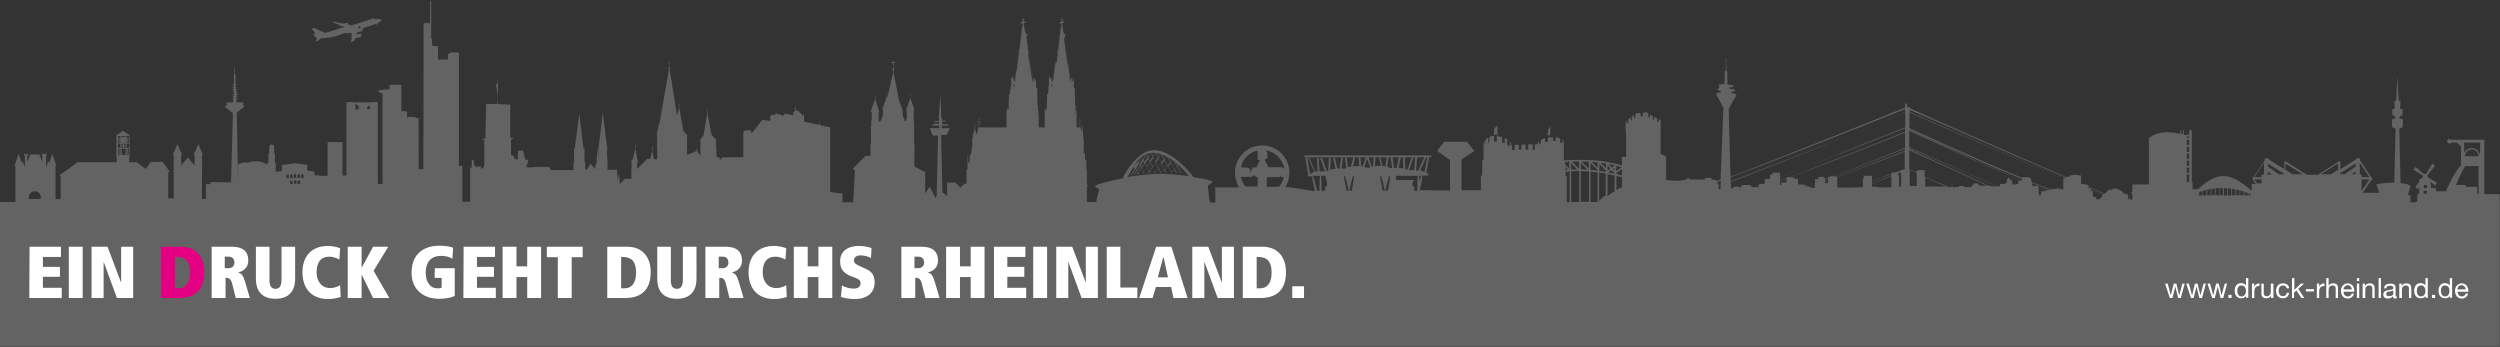
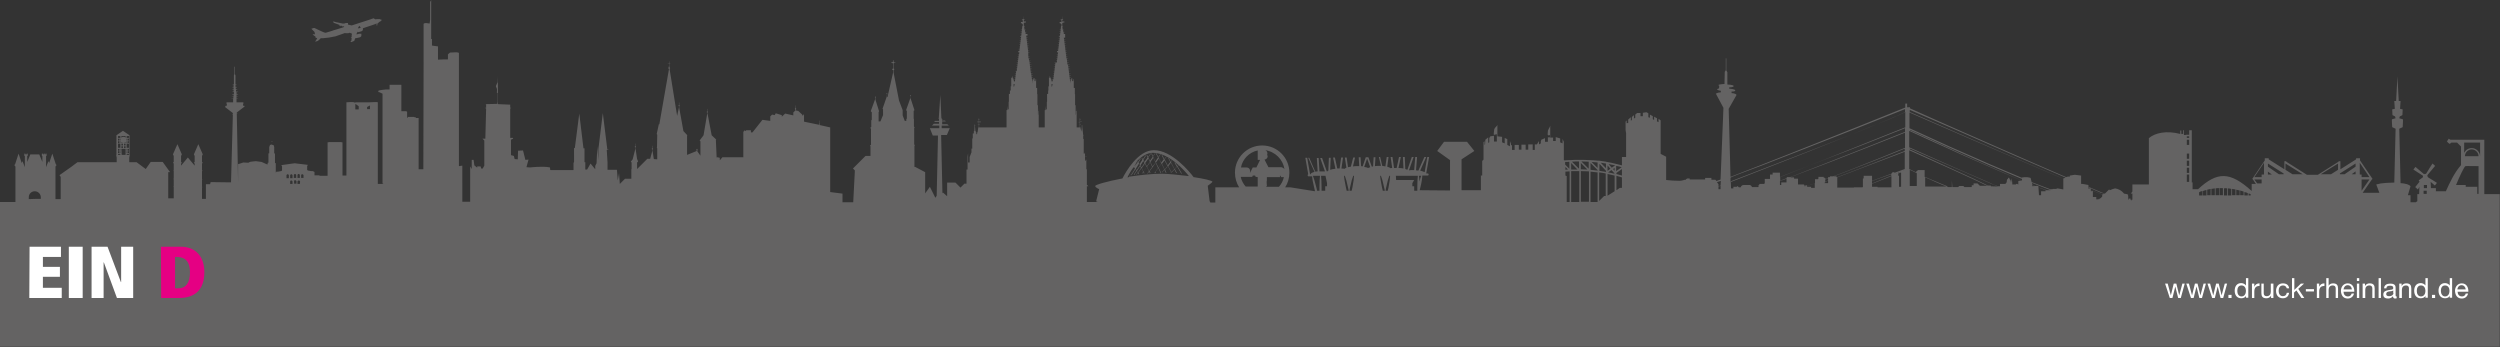
<svg xmlns="http://www.w3.org/2000/svg" xmlns:xlink="http://www.w3.org/1999/xlink" version="1.1" id="Ebene_1" x="0px" y="0px" viewBox="0 0 955.5 132.6" style="enable-background:new 0 0 955.5 132.6;" xml:space="preserve">
  <rect x="0" y="0" width="955.5" height="132.6" fill="#333333" stroke="none" />
  <style type="text/css">
	.st0{clip-path:url(#SVGID_00000163068555314670868030000006907677403533600172_);fill:#646363;}
	.st1{clip-path:url(#SVGID_00000080927564202156735790000016709835849234747784_);fill:#646363;}
	.st2{fill:#646363;}
	.st3{clip-path:url(#SVGID_00000113340909807492366640000014155932610558590885_);fill:#FFFFFF;}
	.st4{clip-path:url(#SVGID_00000065044602507354392460000008343074139017917871_);fill:#E50083;}
	.st5{fill:#FFFFFF;}
	.st6{clip-path:url(#SVGID_00000073000087486607018380000000066201839963480986_);fill:#FFFFFF;}
</style>
  <g>
    <g>
      <defs>
-         <rect id="SVGID_1_" x="-2.5" y="0" width="958" height="132.5" />
-       </defs>
+         </defs>
      <clipPath id="SVGID_00000099651386888759596520000001527125629598624160_">
        <use xlink:href="#SVGID_1_" style="overflow:visible;" />
      </clipPath>
      <path style="clip-path:url(#SVGID_00000099651386888759596520000001527125629598624160_);fill:#646363;" d="M498.8,60.1h48    c0.1,0,0.3-0.1,0.3-0.4c0-0.1-0.1-0.3-0.3-0.3h-48c-0.1,0-0.3,0.1-0.3,0.3v0.1C498.5,60,498.7,60.1,498.8,60.1" />
    </g>
    <g>
      <defs>
        <rect id="SVGID_00000144329094636175010370000009359383391890668206_" x="-2.5" y="0" width="958" height="132.5" />
      </defs>
      <clipPath id="SVGID_00000023971093309047064400000007266980027038081436_">
        <use xlink:href="#SVGID_00000144329094636175010370000009359383391890668206_" style="overflow:visible;" />
      </clipPath>
-       <path style="clip-path:url(#SVGID_00000023971093309047064400000007266980027038081436_);fill:#646363;" d="M8.4,64.5h0.3l0,0h0.9    l0,0H8.4L8.4,64.5z M11,75.4c0-1.3,1-2.3,2.3-2.3s2.3,1.1,2.3,2.3V76c-1.1,0-2.7,0-4.6,0.1V75.4z M17.6,64.5h0.9l0,0h0.3l0,0H17.6    L17.6,64.5z M45.1,58.8H46v0.4h-0.9V58.8z M45.1,57.8h0.4v0.7h-0.4V57.8z M45.1,56.9h0.4v0.7h-0.4V56.9z M46,58.5h-0.3v-0.7H46    V58.5z M45.7,56.9H46v0.7h-0.3V56.9z M45.1,54.9H46v1.6h-0.9V54.9z M45.1,54h0.4v0.7h-0.4V54z M45.1,53h0.4v0.7h-0.4V53z M46,54.6    h-0.3V54H46V54.6z M45.7,53H46v0.7h-0.3V53z M45.1,52H46v0.7h-0.9V52z M46.4,56.9H48v2.3h-1.5L46.4,56.9L46.4,56.9z M46.4,55.9H47    v0.7h-0.6V55.9z M46.4,54.9H47v0.7h-0.6V54.9z M48,56.6h-0.6v-0.7H48V56.6z M47.4,54.9H48v0.7h-0.6V54.9z M46.4,54.3    c0.2,0.2,0.5,0.3,0.8,0.3s0.6-0.1,0.8-0.3v0.3h-0.8h-0.8V54.3z M46.4,52H48v0.6c-0.2-0.2-0.5-0.3-0.8-0.3s-0.6,0.1-0.8,0.3V52z     M48.4,58.8h0.9v0.4h-0.9V58.8z M48.4,57.8h0.3v0.7h-0.3V57.8z M48.4,56.9h0.3v0.7h-0.3V56.9z M49.3,58.5h-0.4v-0.7h0.4V58.5z     M48.9,56.9h0.4v0.7h-0.4V56.9z M48.4,54.9h0.9v1.6h-0.9V54.9z M48.4,54h0.3v0.7h-0.3V54z M48.4,53h0.3v0.7h-0.3V53z M49.3,54.6    h-0.4V54h0.4V54.6z M48.9,53h0.4v0.7h-0.4V53z M48.4,52h0.9v0.7h-0.9V52z M69.2,63.8L69.2,63.8L69.2,63.8V65l0,0V63.8z M74.4,63.8    L74.4,63.8L74.4,63.8V65l0,0V63.8z M480.7,67.7v3V71v0.3h-4.6c-0.9-1-1.6-2.3-1.9-3.7h2.2c0.2,0,0.3,0,0.4,0h1.8l0.2-0.5h0.9    l0.2,0.5L480.7,67.7L480.7,67.7z M480.7,57.5v3.6h0.9l-1.4,2.9H480h-0.2h-1l-1,2c0-0.1-0.1-0.2-0.1-0.2c0.1-0.1,0.1-0.3,0.1-0.5    c0-0.7-0.6-1.3-1.3-1.3h-2.2C474.9,60.8,477.4,58.2,480.7,57.5 M484.1,69.5l0.1-0.6v-1.2h3.4h1.6V67l0.5,0.7h1    c-0.3,1.4-1,2.7-1.9,3.7h-4.6c-0.1-0.1-0.2-0.2-0.3-0.3h0.3L484.1,69.5z M484.3,59.1c0.1-0.2,0.1-0.3,0.1-0.5    c0-0.6-0.4-1.1-0.9-1.2c3.8,0.5,6.9,3.5,7.4,7.3c-0.2-0.4-0.7-0.7-1.2-0.8h-2.2h-2.3h-0.4l-1.5-2.9c0.7-0.1,1.2-0.6,1.2-1.3    C484.4,59.5,484.4,59.3,484.3,59.1 M501.8,67.2h2.7c-0.1,0.8-0.2,2.4-0.2,4.2c0,0.5,0,1,0,1.5h-0.9c-0.1-0.4-0.2-0.9-0.3-1.3    C502.6,69.6,502.1,67.9,501.8,67.2 M506.6,67.2l0.6,2.8v1.2h-0.7v1.7h-1.4c0-0.5,0-1,0-1.5c0-1.8-0.1-3.4-0.2-4.2H506.6z     M514,67.2c0.3,0.7,0.8,2.4,1.2,4.4c0.1,0.5,0.2,0.9,0.3,1.3h-0.8c-0.1-0.4-0.2-0.9-0.3-1.3c-0.4-2-0.7-3.7-0.7-4.4H514z     M516,71.6c0.4-2,0.9-3.7,1.2-4.4h0.3c0,0.7-0.2,2.4-0.6,4.4c-0.1,0.5-0.2,0.9-0.3,1.3h-0.8C515.8,72.5,515.9,72,516,71.6     M522.5,60.6l1.2,3.3c-0.3,0.1-0.6,0.2-0.8,0.3c-0.4-0.2-0.9-0.3-1.5-0.4L522.5,60.6z M527.8,67.2c0.3,0.7,0.8,2.4,1.2,4.4    c0.1,0.5,0.2,0.9,0.3,1.3h-0.8c-0.1-0.4-0.2-0.9-0.3-1.3c-0.4-2-0.7-3.7-0.7-4.4H527.8z M529.8,71.6c0.4-2,0.9-3.7,1.2-4.4h0.3    c0,0.7-0.2,2.4-0.6,4.4c-0.1,0.5-0.2,0.9-0.3,1.3h-0.8C529.6,72.5,529.7,72,529.8,71.6 M533.5,67.2h8.4c-0.1,0.8-0.2,2.4-0.2,4.2    c0,0.5,0,0.9,0,1.4v0.1h-1.2v-1.7h-0.7V70l0.7-1.2h-1h-5.9L533.5,67.2L533.5,67.2z M543.2,67.2c-0.2,0.4-0.5,1.2-0.7,2.2    c0-0.9-0.1-1.7-0.2-2.2H543.2z M599.8,61.8v2.7l-1.6-1.6v-1C598.8,61.9,599.3,61.9,599.8,61.8L599.8,61.8z M603.5,61.7L603.5,61.7    v2.8l-2.7-2.7l0,0l0,0l0,0C601.7,61.7,602.7,61.7,603.5,61.7 M607.2,61.8v2.7l0,0l-2.8-2.8C605.4,61.7,606.3,61.8,607.2,61.8     M608.3,61.9c0.8,0.1,1.6,0.1,2.3,0.2v2.1L608.3,61.9z M613.8,62.5v1.8l0,0l-2-2.1C612.5,62.3,613.1,62.4,613.8,62.5 M614.8,62.7    c0.8,0.2,1.7,0.3,2.5,0.5l-1.3,0.9L614.8,62.7L614.8,62.7L614.8,62.7 M619.8,63.9l-2.1,1.5v-2C618.4,63.5,619.1,63.7,619.8,63.9     M657.2,69.3c0.2-0.1,0.3-0.1,0.5-0.2l-0.1,1.8l-0.8,0.3v-0.8l-0.6-0.8C656.5,69.5,656.9,69.4,657.2,69.3 M664.2,66.7    c3.1-1.2,6.2-2.3,9.3-3.5c6.2-2.4,12.3-4.8,18.5-7.2c12.1-4.7,24.1-9.5,36.1-14.3v1.2c-0.1,0.1-0.3,0.2-0.4,0.2    c-0.2,0.1-0.4,0.2-0.6,0.3c-0.4,0.2-0.8,0.3-1.1,0.5c-0.8,0.3-1.5,0.6-2.3,1c-1.5,0.6-3,1.2-4.6,1.9c-3.1,1.2-6.1,2.4-9.2,3.7    l-18.3,7.3c-6.1,2.4-12.2,4.8-18.4,7.2l-11.8,4.6v-1.7C662.3,67.4,663.3,67.1,664.2,66.7 M750.2,50.8c7,3.1,14,6.1,21,9.2    c6.1,2.6,12.2,5.3,18.3,7.9l-0.9,0.3v0.1c-1.1-0.5-2.2-0.9-3.3-1.4c-6.3-2.7-12.6-5.4-18.8-8.1c-12.2-5.3-24.4-10.6-36.6-16V42    C736.7,44.9,743.5,47.9,750.2,50.8 M795.3,70.4L795.3,70.4L795.3,70.4L795.3,70.4 M799.1,72h-1v-0.4    C798.4,71.7,798.8,71.8,799.1,72 M804.3,74.1c-0.6,0.1-0.8,0.2-0.8,0.3c-1.3-0.5-2.7-1.1-4-1.6c-0.1,0-0.2-0.1-0.4-0.1V72    c1.2,0.5,2.4,1,3.7,1.6C803.3,73.7,803.8,73.9,804.3,74.1 M607.9,65.6L607.9,65.6c0.9,0.1,1.8,0.2,2.7,0.3v11.3h-2.7V65.6z     M604.2,65.4L604.2,65.4c1.1,0,2.1,0.1,3.1,0.1v11.6h-3.1V65.4z M600.5,65.4c1,0,2.1,0,3.1,0l0,0l0,0v11.8h-3.1V65.4z M598.3,67.1    v-1.5c0.5,0,1.1-0.1,1.6-0.1l0,0v11.7h-1.1v-9.9L598.3,67.1z M598.3,63.8l1,1c-0.3,0-0.7,0-1,0.1V63.8z M602.9,64.8L602.9,64.8    c-0.8,0-1.6,0-2.4,0v-2.5L602.9,64.8z M604.2,62.3l2.5,2.5c-0.8,0-1.7-0.1-2.5-0.1l0,0V62.3z M610.6,65.2    c-0.9-0.1-1.8-0.2-2.7-0.3v-2.6l2.7,2.7V65.2z M613.8,65.7L613.8,65.7c-0.8-0.1-1.7-0.3-2.5-0.4v-2.7l2.5,2.7l0,0V65.7z     M614.4,65.3L614.4,65.3v-2.1l1.1,1.3L614.4,65.3z M617.1,65.3l-0.6-0.7l0.6-0.4V65.3z M619.9,67.1L619.9,67.1    c-0.7-0.2-1.4-0.4-2.1-0.6v-0.4l2.1-1.5V67.1z M656.8,71.3l0.8-0.3v1.3h-0.8V71.3z M728.1,48.7c-10.1,4-20.2,8.1-30.3,12.1    c-5.2,2-10.3,4.1-15.5,6.1c-0.7,0.3-1.3,0.5-2,0.8V66h-2.8v0.7h-1v1.7h-2v1.5c-0.4,0.1-0.7,0.3-1.1,0.4h-0.8l-0.4,0.4v0.1    c-0.7,0.2-1.3,0.5-2,0.7h-0.6c-0.1-0.6-0.8-0.8-0.8-0.8h-2.3c-1,0-1.2,0.9-1.2,0.9h-0.7l-0.5-0.5l-0.3,0.3h-1.3V72h-0.9l-0.1-2.7    l11.9-4.6c6.1-2.4,12.3-4.7,18.4-7.1c6.1-2.4,12.3-4.8,18.4-7.2c3-1.2,6.1-2.5,9.1-3.7c1.5-0.6,3-1.3,4.5-1.9    c0.8-0.3,1.5-0.7,2.3-1c0.4-0.2,0.7-0.3,1.1-0.5c0.2-0.1,0.4-0.2,0.6-0.3c0.1-0.1,0.3-0.2,0.4-0.2v5.9H728.1z M788.6,72.4    l-2.2-0.4l-0.4,0.1v0.1h-1.4l-0.1,0.1h-0.7v0.1c-2.4-0.9-4.9-1.9-7.3-2.8c-0.2-0.8-0.4-1.6-0.4-1.6c-1.8-0.6-3.5-0.1-3.5-0.1l0,0    c-4-1.7-8-3.4-12-5.1c-5.2-2.3-10.5-4.6-15.7-6.9c-5-2.3-10.1-4.6-15.1-6.9v-6c12.2,5.3,24.3,10.6,36.5,15.8    c6.3,2.7,12.6,5.4,18.9,8.1c1.1,0.5,2.2,0.9,3.4,1.4V72.4z M803.5,74.9L803.5,74.9l-0.1,0.3l-0.6,0.6h-0.3V76l-0.1,0.1h-0.2v0.1    H802V76h-0.2v0.2h-0.6v-0.9h-1.3V73l-0.8,0.1v-0.5c0.1,0,0.2,0.1,0.3,0.1c1.3,0.5,2.6,1.1,4,1.6l0,0L803.5,74.9z M613.8,74.9h-0.7    l-1.9,1.9V65.9c0.9,0.1,1.7,0.2,2.5,0.4l0,0v8.6H613.8z M614.4,66.5c0.9,0.2,1.8,0.4,2.7,0.6v6l-2.7,1.7V66.5z M619.9,71.8h-0.8    l-1.3,0.9v-5.5c0.7,0.2,1.4,0.4,2.1,0.6V71.8z M680.3,69.2c0.8-0.3,1.7-0.6,2.5-0.9v1.4h-2v1h-0.5V69.2z M672.1,71.5h-1.9    c0.6-0.2,1.3-0.5,1.9-0.7V71.5z M674.4,70.3h-1c0.3-0.1,0.7-0.2,1-0.4V70.3z M728.1,50.4c-9.5,3.8-19,7.6-28.5,11.3    c-4.9,1.9-9.7,3.8-14.6,5.7c-0.3,0.1-0.6,0.2-0.9,0.3h-1.2v0.4c-0.8,0.3-1.7,0.6-2.5,1v-1.5c0.7-0.3,1.3-0.5,2-0.8    c5.2-2,10.4-4,15.5-6C708,57,718,53,728.1,49V50.4z M729.9,50.1c4.3,2,8.7,4,13,5.9c4.5,2.1,9.1,4.1,13.7,6.1    c4.6,2,9.1,4,13.7,5.9c0.8,0.3,1.6,0.7,2.4,1l0,0c-0.7,0-1.3,0.2-1.3,0.2v1.3h-0.2v-0.2h-0.7v0.2h-1.4V70l-0.2-1.9l-0.3,1.7    c0-1.1-0.6-1.4-0.6-1.4V68h-0.2l-0.1-0.3V68h-0.2v0.3c-0.7,0.2-0.5,1.5-0.5,1.5h-0.3v0.3h-0.2v0.2h-2.1v0.9h-0.9    c-0.1-0.1-0.3-0.1-0.4-0.2c-0.8-0.3-1.5-0.6-2.3-1c-1.5-0.7-3.1-1.3-4.6-2c-3.1-1.3-6.1-2.7-9.2-4c-5.8-2.6-11.6-5.1-17.3-7.7    v-6.2H729.9z M772.8,69c-0.8-0.3-1.6-0.7-2.4-1c-4.6-2-9.2-4-13.7-6c-4.6-2-9.1-4.1-13.6-6.2c-4.4-2-8.7-4-13.1-6v-0.2    c5,2.3,10,4.5,15,6.8c5.2,2.3,10.4,4.6,15.7,6.9c4,1.7,8,3.4,12.1,5.1V69z M783.8,72.7H782c-0.4-0.1-0.8-0.3-1.2-0.4    c-0.6-0.2-1.1-0.4-1.7-0.7v-0.4c-0.2-0.2-0.7-0.2-1.2-0.1c-0.2-0.1-0.4-0.1-0.5-0.2c-0.2-0.1-0.4-0.2-0.6-0.2    c0-0.2-0.1-0.5-0.2-0.8C779,70.8,781.4,71.8,783.8,72.7L783.8,72.7z M709,71.5l2.8-1l0.2-0.1v1.1c-0.1,0-0.2,0.1-0.3,0.1h-3.2    C708.6,71.6,708.8,71.6,709,71.5 M702.2,67.8l6.8-2.6l19-7.2v6.6l-3.8,1.4c-0.2-0.1-0.4-0.2-0.6-0.2c-0.4,0-0.6,0.4-0.7,0.6    l-5.5,2l-1.9,0.7v-1.9h-3.2v1H712v2.2l-0.2,0.1l-2.8,1c-0.2,0.1-0.4,0.1-0.6,0.2h-6.2V67.8z M697.3,69.8h0.3v-0.3l1.1-0.4V70h-1.3    L697.3,69.8L697.3,69.8z M692.2,71.5c0.5-0.2,0.9-0.3,1.4-0.5v0.8h-1.4V71.5z M690,71.2L690,71.2L690,71.2    C689.9,71.2,690,71.2,690,71.2 M760.9,71.2v-0.3h-1.2c-0.6-0.3-1.2-0.6-1.8-0.9l-4-1.9l-8.1-3.7c-5.3-2.4-10.6-4.9-15.9-7.3v-0.4    c5.8,2.5,11.5,5,17.3,7.5c3.1,1.3,6.2,2.7,9.2,4c1.5,0.7,3.1,1.3,4.6,2c0.8,0.3,1.5,0.6,2.3,1c0.1,0,0.2,0.1,0.4,0.1L760.9,71.2    L760.9,71.2z M712,71.7L712,71.7L712,71.7L712,71.7z M716.4,69.9c2.2-0.9,4.3-1.7,6.5-2.6v4.3h-5.3v-0.2h-2.1v-1.2    C715.8,70.1,716.1,70,716.4,69.9 M722.9,67.1c-2.2,0.9-4.4,1.8-6.6,2.7c-0.3,0.1-0.5,0.2-0.8,0.3v-0.9l1.9-0.7l5.4-1.9L722.9,67.1    L722.9,67.1z M724.9,66.2h-0.3l0,0l0.4-0.1v0.1H724.9z M726.6,65.6c-0.4,0.2-0.8,0.3-1.1,0.5V66h-0.2L726.6,65.6L726.6,65.6z     M728.1,64.9c-0.2,0.1-0.4,0.1-0.5,0.2h-0.2L728.1,64.9L728.1,64.9z M725.5,67.1v-0.8c0.4-0.1,0.8-0.3,1.1-0.4v5.5h-0.8v-4.2    L725.5,67.1L725.5,67.1z M735.8,67.6c0.7,0.3,1.3,0.6,2,0.9c1.4,0.6,2.9,1.2,4.3,1.8c0.7,0.3,1.4,0.6,2.2,0.9    c0.1,0,0.2,0.1,0.3,0.1h-8.8V67.6z M729.9,64.9c0.9,0.4,1.8,0.8,2.7,1.3v4.9h-2.7V64.9z M729.9,57.5c5.3,2.4,10.5,4.7,15.8,7.1    l8.1,3.7l4,1.9c0.6,0.3,1.2,0.6,1.8,0.8h-2.9l-0.9-0.9h-1.5v0.7h-0.7v0.7h-2.8l-0.4-0.4h-1.6l-0.4,0.4h-2.2l-0.2-2.6v2.6h-1.4    c-0.1,0-0.2-0.1-0.4-0.1c-0.7-0.3-1.4-0.6-2.2-0.9c-1.4-0.6-2.9-1.2-4.3-1.9c-0.7-0.3-1.4-0.6-2.1-1V65h-2.5l-0.7,0.5v0.4    c-0.9-0.4-1.8-0.9-2.7-1.3v-7.1H729.9z M697.6,68.6c0.1,0,0.2-0.1,0.3-0.1c0.3-0.1,0.5-0.2,0.8-0.3V69l-1.1,0.4V68.6z M691,71.4    L691,71.4l-0.4-0.1v-0.2h-0.1c0.7-0.2,1.4-0.5,2.1-0.7c0.3-0.1,0.7-0.2,1-0.4v1c-0.5,0.2-0.9,0.3-1.4,0.5v-0.1H691z M702.2,67.7    h-0.3v-0.3h-1.1c2.5-0.9,4.9-1.8,7.4-2.8c3.5-1.3,6.9-2.7,10.3-4c3.2-1.3,6.4-2.5,9.5-3.8v0.9l-19,7.4L702.2,67.7z M776.8,71.2    c0-0.1-0.1-0.3-0.1-0.5c0.2,0.1,0.4,0.1,0.5,0.2c0.2,0.1,0.3,0.1,0.5,0.2C777.2,71.1,776.8,71.2,776.8,71.2 M781.8,72.7v0.4h-1.7    v1.5h-0.8l-0.2-3c0.6,0.2,1.1,0.4,1.7,0.6c0.4,0.1,0.8,0.3,1.2,0.4L781.8,72.7L781.8,72.7z M685.7,68.5v-0.7h-1.5    c0.2-0.1,0.5-0.2,0.7-0.3c4.9-1.9,9.8-3.7,14.7-5.6c9.5-3.7,19-7.4,28.5-11.2v5.8c-3.2,1.3-6.4,2.6-9.6,3.9    c-3.4,1.4-6.9,2.7-10.3,4.1c-2.5,1-5.1,2-7.6,2.9h-1.2v0.3h-0.7v0.4c-0.3,0.1-0.6,0.2-0.8,0.3c-0.1,0-0.2,0.1-0.2,0.1v-0.4h-0.3    v-0.2H697v-0.3h-2v0.7h-0.1v0.2h-1.2V70c-0.3,0.1-0.7,0.2-1,0.4c-0.7,0.2-1.4,0.5-2.1,0.7l0,0v-0.3H690v0.4h-0.1h-0.2v-0.4    l-0.3-0.3h-2.2v-2.2h-1.5V68.5z M615.9,65l1,1.1L617,66v0.1v0.3c-0.1,0-0.2-0.1-0.4-0.1c-0.7-0.2-1.4-0.3-2-0.4l0,0l0,0L615.9,65z     M614.4,65.7L614.4,65.7L614.4,65.7L614.4,65.7L614.4,65.7z M835.8,66.7h0.9v2.8h-0.9V66.7z M835.8,64.1h0.9v2h-0.9V64.1z     M835.8,61.4h0.9v2h-0.9V61.4z M835.8,58.7h0.9v2h-0.9V58.7z M835.8,56.1h0.9v2h-0.9V56.1z M835.8,53.4h0.9v2h-0.9V53.4z     M835.8,52.1h0.9v0.6h-0.9V52.1z M841.8,73v1.7h-1.3v-1.2C840.9,73.2,841.3,73.1,841.8,73 M843.3,72.6v2.1H842V73    C842.5,72.8,842.9,72.7,843.3,72.6 M844.9,72.2v2.4h-1.3v-2.1C844.1,72.4,844.5,72.3,844.9,72.2 M846.5,72v2.6h-1.3v-2.4    C845.6,72.1,846.1,72.1,846.5,72 M848.1,71.9v2.7h-1.3V72C847.2,71.9,847.6,71.9,848.1,71.9 M849.6,71.9v2.7h-1.3v-2.7    C848.8,71.9,849.2,71.9,849.6,71.9 M851.2,72v2.7H850V72C850.4,71.9,850.8,71.9,851.2,72 M852.8,72.2v2.5h-1.3V72    C852,72,852.4,72.1,852.8,72.2 M854.4,72.4v2.2h-1.3v-2.4C853.5,72.3,854,72.3,854.4,72.4 M856,72.8v1.8h-1.3v-2.1    C855.1,72.6,855.5,72.7,856,72.8 M857.5,73.2v1.4h-1.3v-1.8C856.7,73,857.1,73.1,857.5,73.2 M859.1,73.8v0.9h-1.3v-1.3    C858.3,73.5,858.7,73.6,859.1,73.8 M860.2,74.2v0.5h-0.8v-0.8C859.7,74,859.9,74.1,860.2,74.2 M861.6,68.6h2.8v1.5h-1.7    L861.6,68.6z M865.3,62.2v4.5h-0.9v1h-2.8L865.3,62.2z M866.8,65.6l1.5,1.1h-1.5V65.6z M866.8,62.5l6,3.8v0.3H871l-4.2-2.9V62.5z     M873.5,62.5l6.6,4.1h-3.9l-2.7-1.7L873.5,62.5L873.5,62.5z M893.6,62.5v2.4l-2.7,1.7H887L893.6,62.5z M894.3,66.3l6-3.8v1.2    l-4.2,2.9h-1.8V66.3z M901.9,62.2l3.7,5.5h-3v-1h-0.7V62.2z M902.6,72.9v-4.3h3L902.6,72.9z M898.8,66.6l1.5-1.1v1.1H898.8z     M926.3,72.9h1.2v1.2h-1.2V72.9z M927.6,71.9h-1.2v-1.2h1.2V71.9z M942.3,63.5c0.3-0.1,5,0,5,0v10.6h-0.5v-2.7h-4.4v-0.7h-3.7    C940,67.5,941.9,63.5,942.3,63.5 M947.9,54.5v5.2c-0.1-1.7-1.5-3.1-3.2-3.1c-1.3,0-2.3,0.7-2.9,1.8v-3.9H947.9z M942.1,59.7    c0-1.4,1.2-2.6,2.6-2.6s2.6,1.2,2.6,2.6H942.1z M109.8,66.6h0.3l0.3,0.3v1.2h-0.9v-1.2L109.8,66.6z M111.1,69h0.4l0.3,0.3v1h-0.9    v-1L111.1,69z M111.2,66.6h0.3l0.3,0.3v1.2h-0.9v-1.2L111.2,66.6z M112.3,69.2l0.3-0.3h0.4l0.3,0.3v1h-0.9v-1H112.3z M112.3,66.8    l0.3-0.3h0.3l0.3,0.3V68h-0.9C112.3,68,112.3,66.8,112.3,66.8z M113.7,66.8l0.3-0.3h0.3l0.3,0.3V68h-0.9    C113.7,68,113.7,66.8,113.7,66.8z M114.6,70.3h-0.9v-1L114,69h0.4l0.3,0.3L114.6,70.3z M115.4,66.6h0.3l0.3,0.3V68h-0.9v-1.2    L115.4,66.6z M136,39.8l1.1,0.8v1.2h-1.3v-2H136z M140.3,40.9l1.1-0.6v1.4h-0.7l0,0h-0.4L140.3,40.9z M387.8,32.1l-0.2,1h-0.2v-1    H387.8z M394.5,31.2h0.1V32l0,0L394.5,31.2z M394.4,30.4h0.6v0.1h-0.3v0.6h-0.1L394.4,30.4z M394.6,32.1L394.6,32.1L394.6,32.1    L394.6,32.1z M402.3,32.1l-0.2,1h-0.2v-1H402.3z M409,31.2h0.1V32l0,0L409,31.2z M408.9,30.4h0.6v0.1h-0.3v0.6H409L408.9,30.4z     M409.1,32.1L409.1,32.1L409.1,32.1L409.1,32.1z M434.8,62l-1.1,1.9v-0.1l-0.2,0.1l0.1,0.2l-2.1,3.6c-0.2,0-0.4,0.1-0.6,0.1    C431.5,66.5,432.9,64.1,434.8,62 M446.5,63.5l1-1.3l1.4,2.6l-1.1,1.1L446.5,63.5z M444.1,62.6l1-1.3l1.2,2.3l-1.1,1.3L444.1,62.6z     M434.4,65.1l-0.3-0.6l1.3-2.1l0.3,0.7L434.4,65.1z M436.1,64.2l-1.2,1.8l-0.4-0.6l1.3-2L436.1,64.2z M436.3,64l-0.4-0.8l1.1-1.7    l0.4,0.8L436.3,64z M438.2,63.8l-1.2,1.8l-0.6-1.4l1.2-1.7L438.2,63.8z M438.3,63.6l-0.6-1.3l1.2-1.7l0.6,1.3L438.3,63.6z     M440.4,63.8l-1.2,1.6l-0.8-1.7l1.2-1.7L440.4,63.8z M440.5,63.6l-0.8-1.7l1.1-1.6l0.9,1.8L440.5,63.6z M441.8,62.1l1.1-1.5l1,2    l-1.1,1.5L441.8,62.1z M442.6,64.2l-1.1,1.5l-0.9-1.9l1.1-1.6L442.6,64.2z M454.4,67.3c-4.1-0.5-8.4-0.9-10.3-0.9    c-3.9,0-8.3,0.5-12.4,1.1l1.9-3.4l0.2,0.3l-1.5,2.5l0.2,0.1l1.5-2.4l0.3,0.6l-1,1.6l0.2,0.1l0.9-1.5l0.4,0.6l-0.5,0.7l0.1,0.1    l0.5-0.7l0.3,0.5l0.2-0.1l-0.3-0.5l1.2-1.8l0.6,1.4l-0.5,0.7l0.1,0.1l0.4-0.7l0.3,0.6l0.2-0.1l-0.3-0.7l1.2-1.8l0.8,1.7l-0.6,0.9    l0.1,0.1l0.6-0.8l0.3,0.6l0.2-0.1l-0.3-0.7l1.2-1.6l0.9,1.9l-0.3,0.4l0.1,0.1l0.2-0.3l0.1,0.3l0.2-0.1l-0.2-0.4l1.1-1.5l0.9,2    l0.2-0.1l-1-2.1l1.1-1.5l1.1,2.2l-0.9,1.1l0.1,0.1l0.8-1l0.6,1.2l0.2-0.1l-0.6-1.3l1.1-1.3l1.3,2.4l-0.2,0.1l0.1,0.1l0.1-0.1V66    l0.2-0.1l-0.1-0.1l1.1-1.1l0.8,1.5l0.2-0.1l-0.8-1.5l0.9-0.9l1.6,2.7l0.2-0.1l-1.6-2.7l0.3-0.3l-0.1-0.1l-0.3,0.3l-0.9-1.4    l-0.2,0.1l0.9,1.5l-0.9,0.9l-1.4-2.7l0.4-0.5l-0.1-0.1l-0.4,0.5l-0.7-1.4l-0.2,0.1l0.8,1.4l-1,1.3l-1.2-2.3l0.7-0.9l-0.1-0.1    l-0.7,0.9l-0.8-1.5l-0.2,0.1l0.8,1.5l-1,1.3l-1-2l0.8-1.2l-0.1-0.1l-0.8,1.1l-0.7-1.4l-0.2,0.1l0.8,1.5l-1,1.5l-0.9-1.8l0.9-1.3    l-0.1-0.1l-0.8,1.2l-0.5-1.1l-0.2,0.1l0.6,1.2l-1.1,1.6l-0.6-1.3l1-1.5l-0.1-0.1l-1,1.4l-0.4-0.8l-0.2,0.1l0.4,0.9l-1.2,1.7    l-0.4-0.8l1-1.6l-0.2-0.1l-1,1.5l-0.3-0.6l-0.2,0.1l0.3,0.7l-1.1,1.7l-0.3-0.7l0.8-1.4l-0.2-0.1l-0.8,1.3l-0.1-0.2l-0.2,0.1    l0.1,0.3l-1.3,2.2l-0.2-0.4l1.5-2.6c1.7-1.6,3.7-2.9,5.9-2.9C446.9,58.5,452.7,65.1,454.4,67.3 M954.2,74.2h-4.7V53.4h-13    l-0.6-0.4l-0.3,0.5l-0.4,0.5l0.5,0.6l0.6,0.4l0.6-0.5h2.2l1.5,1.5v7.1c-2.6,3-4.2,6.5-5.8,10H931v-1.2h-1.9l-0.1-2.4l1.6,1.4    l0.8-1c0,0-2-1.3-3.2-2l-0.4-0.3c0.1-0.2,0-0.4-0.1-0.6l3-3.6l-1-0.9c0,0-1.9,2.9-2.5,4c-0.2-0.1-0.5-0.1-0.7,0.1l-3.3-2.8l-0.8,1    c0,0,2.6,1.7,3.7,2.4c-0.1,0.2-0.1,0.4,0,0.5l-1.6,1.2v0.3l0.3,0.2l0,0l-1.7,2.1l1,0.9c0,0,0.3-0.4,0.6-1l-0.1,2.8h-0.7v2.7    l-0.6,0.4h-2v-2.7h-1l1-3.4l-0.4-0.4l-0.9-0.4l-1.4-0.3l-1.1-0.1L917,49.2l1.3-0.6c0,0,0.2-3,0.1-3c-0.1,0-1.4-0.4-1.4-0.4    l0.2-0.7l1-0.5l0.1-2.2l-1-0.2l0.2-3h-0.7l-0.5-9.4l-0.5,9.4h-0.7l0.2,3l-1,0.2l0.1,2.2l1,0.5l0.2,0.7c0,0-1.3,0.4-1.4,0.4    c-0.1,0,0.1,3,0.1,3l1.3,0.6l-0.5,20.6h-0.6l-2.4,0.1l-2.1,0.2l-1.8,0.4l1.2,3.2H903l3.6-5.2l0.2-0.1l-4.8-7.1v-0.8h-1.5v0.4    l-6,3.8v-3.1h-0.7v0.2l-7.9,5h-4.2l-7.9-5v-0.2h-0.7v3.1l-6-3.8v-0.4h-1.5v0.8l-4.8,7.1l0.2,0.1l1.2,1.8h-1.6V73    c-8.4-7.6-13.2-7.4-20.5-0.7H838v-2.6h-0.3V49.8h-1v1.7h-1.3v0.1h-0.7v-1.8h-0.3v1.4h-0.7v-1.3h-0.4v1.3c-5.3-1.4-9.7-0.4-12,1.6    v17.7H815v1.9l0,0v0.8l-0.6,0.8h0.6v2.3h-0.2v0.3h-0.2v-0.3h-0.2v0.2h-0.1v-0.6h-0.7v0.3h-0.1v0.2h-0.1v-1.5h-0.1l0.1-0.4    c0,0,0-0.3-1.6-0.5c0,0-1-1.6-3.4-2v-0.3V72c-0.8,0.2-1.4,0.4-2,0.7l-0.3-0.3l-1.6,1.6c-0.1,0-0.1,0-0.1,0c-0.5-0.2-1-0.4-1.5-0.6    c-1.6-0.7-3.1-1.3-4.7-2v-0.7l-2.2-0.4h-0.4c-0.1,0-0.1,0-0.2-0.1v-3.1l-2.4-0.3l-1.9,0.3v0.4h-0.8l-0.6,0.2    c-6.1-2.6-12.2-5.3-18.4-8c-7-3.1-14-6.2-20.9-9.2c-6.8-3-13.6-6-20.4-9.1V41h-1.1l0,0v-1.4h-0.7v1.5c-12,4.9-24.1,9.7-36.2,14.5    c-6.1,2.4-12.3,4.9-18.5,7.3c-3.1,1.2-6.2,2.4-9.3,3.6c-0.9,0.4-1.9,0.7-2.8,1.1l-0.7-26l3-5.3c-0.3-0.7-1.9-0.7-1.9-0.7V35    c1.6,0,1.4-0.4,1.4-0.4c0.1-0.6-2.3-0.7-2.3-0.7v-0.5c0,0,1.7,0,1.7-0.5c0.1-0.5-2.4-0.6-2.4-0.6v-4.7l-0.4-0.7v-4.6h-0.2v4.5    l-0.4,0.7l-0.1,4.6c0,0-2.3,0.1-2.3,0.4c0,0.2,0.3,0.3,0.3,0.3l-0.1,1c0,0-0.7,0.1-0.7,0.4c0,0.3,1.4,0.5,1.4,0.5v0.6    c-1.2,0-1.9,0.5-1.9,0.5l2.9,5.4l-1.1,27.4c-0.2,0.1-0.3,0.1-0.5,0.2c-0.3,0.1-0.7,0.2-1,0.4l-0.5-0.5h-1.5V68h-2.4v0.6h-5.9v-0.4    h-0.9c-0.2,0.1-0.3,0.2-0.5,0.3v0.2H644c-0.7,0.2-1.4,0.4-2.1,0.4c-1.7,0-3.4-0.1-5.1-0.3v-8.9l-2.1-1.1v-9V46l-0.8-0.6v1.3    l-0.6-0.3v-1.2l-1.1-0.6v1.3l-0.5-0.4v-1.1l-1.1-0.6V45l-0.6-0.2v-1.5l-0.7-0.4l-1.4,0.2v1.3H627v-1.2h-1.3l-0.7,0.6V45l-0.5,0.3    V44l-0.8,0.7v1.2l-0.4,0.2v-1.3l-1,0.9V47l-0.6,0.1V46l-0.4,0.5v3.2l0.2,1.3v9h-1.6v3.2l0,0c-0.8-0.2-1.6-0.4-2.4-0.6    c-1.1-0.3-2.2-0.5-3.3-0.7l0,0c-0.1,0-0.2,0-0.4-0.1c-0.9-0.1-1.8-0.3-2.7-0.4c-0.1,0-0.1,0-0.2,0c-0.1,0-0.2,0-0.3,0    c-1-0.1-2-0.2-3-0.2c-0.1,0-0.2,0-0.4,0c-1.1-0.1-2.3-0.1-3.4-0.1h-0.3c-1.1,0-2.2,0-3.3,0.1c-0.1,0-0.1,0-0.2,0    c-0.1,0-0.1,0-0.2,0l0,0c-0.6,0-1.2,0.1-1.9,0.1l-0.2-0.1v-7l-0.5-1.1v1.7l-0.9-0.4v-1.5l-1.7-0.5v1.5h-1v-1.3h-1.1v-1l0,0v-3.5    h-0.1v1.5v-1.2c0,0-0.9,1.5-0.8,1.8c0,0.3-0.1,1.2-0.1,1.2l0.2,0.3c0,0,0.1,0.1,0.5,0c0.1-0.1,0.2-0.1,0.2-0.1v0.9h-0.8v1.7h-1.1    v-1.4l-1.4,0.6l-0.2,0.6v0.8l-0.7,0.4v-1.3l-0.8,1.3h-0.8v2.1h-0.8v-2.1h-1.7v2h-1v-1.9h-1.6v1.9h-1v-1.8h-1.6v1.9h-1v-1.8h-0.4    V55l-0.4-1.1v2l-1-0.5v-2.2l-1-0.5v2.1l-1-0.4v-2.1l-1.8-0.2v-2.3v-1.9l0,0v-0.1h-0.1V48c-0.3,0.3-1,1-1.1,1.4s-0.2,2-0.2,2    s0.2,0.2,0.3,0.1c0.1-0.1,0.9-0.2,0.9-0.2l0,0v0.8l0,0v2H571v-2.2l-1.4,0.2l-0.4,0.7v1.6l-0.4,0.2v-2.1l-1.1,0.9l-0.1,1.8    l-0.2,0.2V54l-0.4,0.3V61l-0.5,0.5v5.6H566v5.6h-7.4V60.9l4.9-3.2l-2.8-3.5h-8.8l-2.6,3.5l4.9,3.5v11.6l-11.6-0.1    c0.1-0.4,0.2-0.8,0.3-1.2c0.5-2,0.7-3.7,0.7-4.4h2.1c0.1,0,0.3-0.1,0.3-0.3v-0.2c0-0.1-0.1-0.3-0.3-0.3h-0.6l1.1-6.3h-0.7l-1,5.8    c-0.4-0.2-1-0.4-1.7-0.6l2.3-5.2h-0.7l-2.3,5.2c-0.3,0-0.6-0.1-0.9-0.1l0.4-5.1h-0.7l-0.4,5h-0.4c-0.6,0-1.1,0-1.6,0.1l1.8-5.1    h-0.7l-1.7,4.9c-0.2-0.1-0.5-0.2-0.8-0.3l-0.2-4.6h-0.7l0.2,4.4c-0.5-0.1-1.2-0.2-1.9-0.2l0.9-4.2h-0.7l-0.9,4.2h-0.3h-0.7    l-0.6-4.2h-0.7l0.6,4.2c-0.2,0-0.4,0-0.6,0.1c-0.2-0.2-0.7-0.4-1.3-0.6l0.5-3.7H530l-0.5,3.6c-0.4-0.1-0.7-0.1-1.2-0.2l-0.8-3.4    H527l0.8,3.4c-0.3,0-0.6,0-0.8,0c-0.5,0-1.1,0-1.5,0.1l0.2-3.4H525l-0.2,3.5l-0.5,0.1l-1.3-3.6h-0.4h-0.3H522l-1.2,3.5l-0.6-0.1    l-0.2-3.4h-0.7l0.2,3.4c-0.2,0-0.5,0-0.8,0c-0.5,0-1.1,0-1.6,0.1l0.8-3.4h-0.7l-0.9,3.5c-0.4,0.1-0.8,0.1-1.1,0.2l-0.5-3.7H514    l0.6,3.9c-0.3,0.1-0.5,0.2-0.6,0.4c-0.4,0-0.8-0.1-1.3-0.1l0.6-4.2h-0.7l-0.6,4.2c-0.3,0-0.6,0-0.9,0l-0.9-4.2h-0.7l0.9,4.3    c-0.8,0.1-1.5,0.2-2,0.4l0.2-4.6h-0.7l-0.2,4.9c-0.2,0.1-0.3,0.2-0.4,0.3h-0.2l-1.8-5.1h-0.7l1.8,5.1c-0.3,0-0.7,0-1,0    c-0.4,0-0.8,0-1.1,0l-0.3-5.1h-0.7l0.3,5.1c-0.3,0-0.6,0.1-0.9,0.1l-2.3-5.3H500l2.4,5.4c-0.9,0.2-1.5,0.6-1.5,0.9h-0.2l-1.1-6.3    h-0.7l1.1,6.3c-0.1,0-0.2,0.1-0.2,0.3v0.2c0,0.1,0.1,0.3,0.3,0.3h1.4c0,0.7,0.3,2.4,0.8,4.4c0.1,0.5,0.2,0.9,0.3,1.3l-9.4-1.5h-2    c1-1.6,1.6-3.5,1.6-5.6c0-5.7-4.6-10.4-10.4-10.4c-5.7,0-10.4,4.6-10.4,10.4c0,2.1,0.6,4,1.6,5.6h-9.1v5.8h-1.9    c-0.2-0.3-0.3-0.6-0.3-0.6l-0.7-5.8c0,0,1.8-1.3,1.8-1.5c0-0.5-3.3-1.2-7.2-1.8c-1.5-2-8.3-10.3-15.2-10.3c-6,0-10.7,8.2-12,10.8    c-5.8,1.1-10.4,2.4-10.4,2.9c0,0.6,1.5,1.2,1.5,1.2l-1.1,4.4V77c0,0,0.2,0.1,0.6,0.2h-4.2v-2.9v-3.1h0.6l-0.6-0.6v-5.9h-0.2v-3.6    h-0.1V60h0.1v-0.1h-0.1v-0.2H415v0.2h0V60h0.1v1H415v0.4h-0.3v-3h-0.1v0.3h-0.4v-5.6H414v-1.3h0.1v-0.2H414l-0.4-3.4h0.2v-0.1    h-0.2v-0.3h-0.1v0.3h-0.2v0.1h0.2l-0.2,2.1l-0.4-1.7h-0.1v-1.1h0.3v-0.1h-0.3v-0.8h0.7v-0.1h-0.7V46h0.4l0,0h-0.4v-0.4h0.3v-0.1    h-0.3v-0.3h-0.1v0.3h-0.1v0.1h0.1V46h-0.1l0,0h0.1v0.6h-0.5v0.1h0.5v0.8h-0.1v0.1h0.1v1.1h-1.2v-4.9l-0.1-2.6v1.2h-0.2v1.5    l-0.1-0.1v-3.6h-0.2V36h-0.1v-2.4h-0.4v-3.3h-0.2V31h-0.4v-1.1h-0.3v0.4h-0.6l-0.1-0.7h0.6v-0.1h-0.6l-0.1-0.7h0.6v-0.1h-0.6    l-0.1-0.7h0.6v-0.1h-0.6l-0.1-0.7h0.6v-0.1h-0.6l-0.1-0.7h0.6v-0.1h-0.6l-0.1-0.7h0.6v-0.1h-0.6l-0.1-0.7h0.6v-0.1H408l-0.1-0.7    h0.6v-0.1h-0.6l-0.1-0.7h0.6v-0.1h-0.6l-0.1-0.7h0.5v-0.1h-0.6l-0.1-0.7h0.5v-0.1h-0.5l-0.1-0.7h0.5v-0.1h-0.5l-0.1-0.7h0.5v-0.1    h-0.5l-0.1-0.7h0.5v-0.1h-0.5l-0.1-0.7h0.5v-0.1h-0.5l-0.1-0.7h0.5v-0.1H407l-0.1-0.7h0.5v-0.1h-0.5l-0.1-0.7h0.5v-0.1h-0.5    l-0.1-0.7h0.5v-0.1h-0.5l-0.1-0.7h0.5V13h-0.5l-0.1-0.7h0.4v-0.1h-0.5l-0.1-0.7h0.4v-0.1h-0.5l-0.2-1.3h0.3V9.9H406V9.7V8.9    l0.3-0.3h0.5V8.2H406V7.7l0.4-0.4H406L405.9,6v1.4h-0.6l0.4,0.4v0.6H405v0.5h0.3l0.4,0.4V10h-0.5l0,0h0.3v0.3l-0.1,1H405v0.1h0.4    l-0.1,0.7h-0.4v0.1h0.4l-0.1,0.7h-0.4V13h0.4l-0.1,0.7h-0.4V14h0.4l-0.1,0.7h-0.4v0.1h0.4l-0.1,0.7h-0.4v0.1h0.4l-0.1,0.7h-0.4    v0.1h0.4l-0.1,0.7h-0.4v0.1h0.4l-0.1,0.7h-0.4V18h0.4l-0.1,0.7h-0.4v0.1h0.4l-0.1,0.7H404V20h0.4l-0.1,0.7h-0.4v0.1h0.4l-0.1,0.7    h-0.4v0.1h0.4l-0.1,0.7h-0.4v0.1h0.4l-0.1,0.7h-0.4v0.1h0.4l-0.1,0.7H403V24h0.4l-0.1,0.7h-0.4v0.1h0.4l-0.1,0.7h-0.4v0.1h0.4    l-0.1,0.7h-0.4v0.1h0.4l-0.1,0.7h-0.4v0.1h0.4l-0.1,0.7h-0.4V28h0.4l-0.1,0.7h-0.4v0.1h0.4l-0.1,0.7h-0.4v0.1h0.4l-0.1,0.7H402    v0.1h0.4l-0.1,0.7h-0.4v-0.2l-0.3-1.3v0.6l-0.4-1.3v0.8h-0.3V33h-0.2v1.6h-0.1v1.3h-0.4v3h-0.1v2.9h-0.3v-1.4l-0.2,1.7h-0.3v6.6    H397v-4.9l-0.1-2.6v1.2h-0.1v1.5l-0.1-0.1v-3.6h-0.2V36h-0.1v-2.4H396v-3.3h-0.2V31h-0.4v-1.1H395v0.4h-0.6l-0.1-0.7h0.6v-0.1    h-0.6l-0.1-0.7h0.6v-0.1h-0.6l-0.1-0.7h0.6v-0.1H394l-0.1-0.7h0.6v-0.1h-0.6l-0.1-0.7h0.6v-0.1h-0.6l-0.1-0.7h0.6v-0.1h-0.6    l-0.1-0.7h0.6v-0.1h-0.6l-0.1-0.7h0.6v-0.1h-0.6l-0.1-0.7h0.5v-0.1h-0.6l-0.1-0.7h0.5v-0.1h-0.6l-0.1-0.7h0.5v-0.1H393l0-1.5h0.5    v-0.1H393l-0.1-0.7h0.5v-0.1h-0.5l-0.1-0.7h0.5v-0.1h-0.5l-0.1-0.7h0.5v-0.1h-0.5l-0.1-0.7h0.5v-0.1h-0.5l-0.1-0.7h0.5v-0.1h-0.5    l-0.1-0.7h0.5v-0.1h-0.5l-0.1-0.7h0.5v-0.1h-0.5l-0.1-0.7h0.5V13H392l-0.1-0.7h0.4v-0.1h-0.5l-0.1-0.7h0.4v-0.1h-0.5l-0.2-1.3h0.3    V9.9h-0.4V9.7V8.9l0.3-0.3h0.5V8.2h-0.8V7.7l0.4-0.4h-0.5L391.1,6v1.4h-0.6l0.4,0.4v0.6h-0.7v0.5h0.3l0.4,0.4V10h-0.5l0,0h0.3v0.3    l-0.1,1h-0.4v0.1h0.4l-0.1,0.7h-0.4v0.1h0.4l-0.1,0.7H390V13h0.4l-0.1,0.7h-0.4V14h0.4l-0.1,0.7h-0.4v0.1h0.4l-0.1,0.7h-0.4v0.1    h0.4l-0.1,0.7h-0.4v0.1h0.4l-0.1,0.7h-0.4v0.1h0.4l-0.1,0.7h-0.4V18h0.4l-0.1,0.7h-0.4v0.1h0.4l-0.1,0.7h-0.4V20h0.4l-0.1,0.7H389    v0.1h0.4l-0.1,0.7h-0.4v0.1h0.4l-0.1,0.7h-0.4v0.1h0.4l-0.1,0.7h-0.4v0.1h0.4l-0.1,0.7h-0.4V24h0.4l-0.1,0.7h-0.4v0.1h0.4    l-0.1,0.7h-0.4v0.1h0.4l-0.1,0.7h-0.4v0.1h0.4l-0.1,0.7H388v0.1h0.4l-0.1,0.7h-0.4V28h0.4l-0.1,0.7h-0.4v0.1h0.4l-0.1,0.7h-0.4    v0.1h0.4l-0.1,0.7h-0.4v0.1h0.4l-0.1,0.7h-0.4v-0.2l-0.3-1.3v0.6l-0.4-1.3v0.8h-0.3V33h-0.2v1.6H386v1.3h-0.4v3h-0.1v2.9h-0.3    v-1.4l-0.2,1.7h-0.3v6.6h-10.5v-1.1h0.3v-0.1h-0.3v-0.8h0.7v-0.2h-0.7V46h0.2l0,0h-0.2v-0.4h0.2v-0.1h-0.2v-0.3h-0.1v0.3h-0.3v0.1    h0.3V46h-0.4l0,0h0.4v0.5h-0.6v0.2h0.6v0.8h-0.4v0.1h0.4v1.1h-0.2l-0.4,2.7v-0.9h-0.2v0.9l-0.3-0.3v-0.9h-0.2l-0.2-2.3h0.2v-0.1    h-0.2v-0.3h-0.1v0.3l0,0h-0.2v0.1h0.2l-0.1,2.2h-0.2V51h-0.4v1.7l-0.2,0.4v3.7h-0.3v1.4l-0.7,1.8v2.1H370v-3.6l-0.2,1.4v4.9h-0.4    v5.4h-0.9v0.1l-1.4,1.4l-1.9-1.9H362v2.6V75l-1.6-1.4l-0.2,0.3l-0.5-22.3h2.2L363,49h-3.1v-1h2.7l-0.5-0.5h-2v-1.1h1.4l-0.3-0.3    h-1.1l-0.2-0.4h0.4l-0.5-0.5l-0.4-8.9l-0.6,8.9l-0.2,0.2h0.3V46v0.2h-1.6l-0.2,0.4h1.8v0.7h-2l-0.7,0.7h2.8v1h-3.6l1.1,2.8h2    l-0.5,23l-0.5,0.8l-2.1-4.2l-1.8,2.5v-8.1l-3.8-2h-0.3v-8.1l0.2-0.2l-0.3-0.3v-6.3l0.2-0.2l-0.3-0.3v-3h-0.1v-3l0.3-0.3l-1.5-4.6    v-0.7c0.1,0,0.2-0.1,0.2-0.2c0-0.1-0.1-0.2-0.2-0.2v-0.1v0.1l0,0c-0.1,0-0.2,0.1-0.2,0.2c0,0.1,0.1,0.2,0.2,0.2l-0.1,0.8l-1.6,4.5    l0.3,0.3v3h-0.2v0.8h-0.6l-0.8-2.1v-2l-1.4-3.7l-2.1-10.8v-0.8c0.2,0,0.3-0.2,0.3-0.3c0-0.2-0.1-0.3-0.3-0.3v-2    c0.1,0,0.2-0.1,0.2-0.2h0.5v-0.2h-0.5c0-0.1-0.1-0.2-0.2-0.2V23h-0.2v0.6c-0.1,0-0.2,0.1-0.3,0.2h-0.4V24h0.4    c0,0.1,0.1,0.2,0.3,0.2v2c-0.1,0-0.3,0.2-0.3,0.3c0,0.2,0.1,0.3,0.3,0.3v1.1l-2.1,9.2H339v-1c0.1,0,0.2-0.1,0.2-0.2    c0-0.1-0.1-0.2-0.2-0.2v-0.2v0.1l0,0c-0.1,0-0.2,0.1-0.2,0.2c0,0.1,0.1,0.2,0.2,0.2l-0.1,1l-1.6,4.6l0.2,0.2V44l-1,2.4h-0.7v-3.6    l0.2-0.2l-1.4-4.5v-0.8c0.1,0,0.2-0.1,0.2-0.2c0-0.1-0.1-0.2-0.2-0.2v-0.1v0.1c-0.1,0-0.2,0.1-0.2,0.2c0,0.1,0.1,0.2,0.1,0.2    l-0.1,0.8l-1.6,4.4l0.4,0.4v2.9L333,46v2.5l-0.4,0.4l0.3,0.3v6.1l-0.4,0.4l0.2,0.2v3.7h-1.9l-4.8,4.8l0.7,0.7v0.7l-0.6,11.5H322    V74l-4.7-0.6V48.7l-4-0.9v-0.7h-0.1v-1h-0.1v1.6l-5.8-1.2v-2.7H307v0.3h-0.4v-0.3l-1.5-1.4l-1-0.2v-0.1c0.1,0,0.2-0.1,0.2-0.2    c0-0.1-0.1-0.2-0.2-0.2v-0.1c0.1,0,0.2-0.1,0.2-0.2c0-0.1-0.1-0.2-0.2-0.2v-0.9H304v0.9c-0.1,0-0.2,0.1-0.2,0.2    c0,0.1,0.1,0.2,0.2,0.2v0.1c-0.1,0-0.1,0.1-0.1,0.2c0,0.1,0.1,0.2,0.1,0.2v0.1l-0.8,0.8v1.1l-3.1-0.7l-1.3,1.2V44l-2.3-0.7    l-0.4,0.7l-1-0.2l-0.7,0.7v1.7l-3-0.4l-3.8,4.8H287v-0.8h-1.8l-0.3,0.3l-0.3-0.3l-0.5,0.6v9.7h-8l-1,1.2v-1l-0.9-0.2l-0.3,0.1    l-0.3-6.8h0.2l-1.8-1.7l-1.6-8.4V43c0.1,0,0.2-0.1,0.2-0.2c0-0.1-0.1-0.2-0.2-0.2v-1h-0.1v1c-0.1,0-0.2,0.1-0.2,0.2    c0,0.1,0.1,0.2,0.2,0.2v0.4l-1.4,8.3l-1.5,2l0.3,0.3v5.5l-1.2-1.7v-0.4h0.2v-0.2h-0.2v-0.3h-0.2v0.3H266v0.2h0.3v0.3l-3.7,1.5    v-7.4l0.1-0.1l-1.5-1.6l-1.6-8.9v-0.6c0.1,0,0.2-0.1,0.2-0.2c0-0.1-0.1-0.2-0.2-0.2v-1h-0.1v1c-0.1,0-0.2,0.1-0.2,0.2    s0.1,0.2,0.2,0.2V41l-0.7,3.3l-2.9-18c0.1,0,0.2-0.2,0.2-0.3c0-0.2-0.1-0.3-0.3-0.3l0,0l0.1-0.2l-0.1-0.2v-0.9h0.4v-0.1h-0.4v-0.8    h-0.1v0.8h-0.5v0.1h0.5v0.9c-0.1,0-0.1,0.1-0.1,0.2s0.1,0.2,0.1,0.2l0,0c-0.2,0-0.3,0.1-0.3,0.3c0,0.2,0.1,0.3,0.3,0.3L252,47.5    h-0.2l-0.8,3.7l0.2,0.3l-0.1,4.9l-0.1,0.1l0.2,0.2v4.2l-1.3-0.1l-0.5-3.1v-0.6c0.1,0,0.2-0.1,0.2-0.2c0-0.1-0.1-0.2-0.2-0.2v-1    h-0.1v1c-0.1,0-0.2,0.1-0.2,0.2c0,0.1,0.1,0.2,0.2,0.2v0.6l-0.8,3h-1.1l-2.4,2.4h0l-1.5,1.5v-2.5l0.4-0.4l-0.4-0.9l-0.6-4.1v-0.4    c0.1,0,0.2-0.1,0.2-0.2c0-0.1-0.1-0.2-0.2-0.2v-1h-0.1v1c-0.1,0-0.2,0.1-0.2,0.2c0,0.1,0.1,0.2,0.2,0.2V57l-1,3.9l-0.7,0.9    l0.3,0.3v2.5l-0.1,0.1v3.6h-2.4l-2,2l-0.3-4.1l-0.5,2.8l-0.3-4.1h-3.6v-2.8l-0.3-4.8l0.8-0.3h-0.6l-1.7-13.8L228.7,57v4.2    l-0.4-5.2l-0.3,6.4l-0.5,1v1.3l-1.8-2.2l-1.3,2.3h-0.7V62h-0.3v-5.3H223l-1.6-13.3l-1.7,13.2h-0.3V62l-0.2,0.2V65h-8.9l-0.1-1    c-2.7-0.6-7.6,0-7.6,0l-1.4-0.1L202,61l-1.2,0.1l-0.9-3.6l-1.9,0.1l-0.1,3.3l-1.2-0.1l-0.3-1.2l-1.1-0.3v-5.9l0.8-0.4v-0.3H195    V41.5l0.4-0.3H195v-1V40l-4.7-0.2V29.2l-0.1,2.2l-0.6,1.3c0,0-0.2,0.4,0.1,0.7c0.3,0.4,0.3,1.4,0.2,1.8c0,0.5,0.3,0.3,0.3,0.3v3.6    l-0.1,0.1v0.5l-4.5,0.1l0.2,0.2v1.2h-0.5l0.5,0.3L185.5,53h-1.1l0.7,0.7v9.6l-0.6,1.1h-0.6l-0.2-0.8h-1.3v0.5l-1.1-0.9l-0.3-2.1    h-0.7v3.5l-0.6-1v13.5h-3V63.3l-1.3,0.2V20.2l-0.3-0.1l-0.5-0.1h-0.7l-2,0.1v0.1l-0.3,0.2l-0.3,0.3l-0.1,0.1v1.9h-1.4l-2.4,0.1    v-5.1h-0.3l-1.4-0.2l-0.6-0.1v-2.5h-0.3V0l-0.3,0.6l-0.1,0.1v6.9L164.2,9l-1.4-0.2l-0.6,0.1L162,9l-0.1,0.1v9.6v4.6l-0.1,41.4H160    V45.1h-1h-0.1v-0.3h-0.1h-0.1h-0.1l0,0h-0.1h-0.2v-0.1h-0.1h-2.4v0.4h-0.2v-2.4l-0.4-0.2h-1.8V32.4h-4.5v1.8h-0.5h-1l-0.9,0.1    l-0.7,0.1l-0.6,0.1l-0.4,0.1l-0.2,0.1v0.1v0.3l0.1,0.1h0.2l1.3,0.6V67v0.4v2.7l0.4,0.2h-2.2V42.4v-3.3L144,39h-0.4l-2.3,0.1l0,0    H136l-0.5,0.2v-0.2l-1-0.1h-0.4l-1.7,0.1v28h-1.5V54.4h-0.4v-0.1h-4.9v0.1h-0.4v12.8h-3.1V67h-1.9v-1.3l-0.4-0.1v-0.2H119    l-1.2-0.2l-0.4-0.2v-1.6l0.2-0.2V63l-5-0.6l-5,0.7v0.2l0.2,0.3v1.6l-0.4,0.2l-1.1,0.2h-0.7v0.2l-0.2,0.1v-3.4l-0.1-0.2h-0.2v-3.4    l-0.1-0.3h-0.2v-2.3v-0.1l-0.2-0.7l-0.7-0.2v-1.1h0.2V54h-0.2v-0.2l0,0V54h-0.2v0.1h0.2v1.1l-0.7,0.2l-0.3,0.8v2.4h-0.3v3.6h-0.3    v0.6H102l-2-0.9l-2.2-0.3h-0.1l-1.8,0.2l-0.4,0.1l-0.6,0.3L93,62.1l-1.5,0.5L91,62.7v3.1v11.3l0,0v-7.6l-0.5-26h0.3v-0.1h-0.3V43    l3-2.3l-0.1-0.3H93h-0.1v-0.8h0.2L93,39.1h-0.3h-1.1h-1.2v-1.4H91v-0.1h-0.2h-0.4v-0.7H91v-0.1h-0.2h-0.4v-0.7H91V36l-0.2-0.1    h-0.4v-0.7H91v-0.1L90.6,35h-0.4v-0.7h0.5v-0.1l-0.2-0.1h-0.4v-0.7h0.5v-0.1l-0.2-0.1H90v-0.7h0.4v-0.1l-0.1-0.1H90v-1v-0.8v-0.8    v-0.8l-0.2-0.6v-0.7v-0.7v-0.7v-0.7l0,0h-0.1h-0.1l0,0v0.7v0.7v0.7v0.7l-0.2,0.6v0.8v0.8v0.8v1h-0.3l-0.2,0.1v0.1h0.4v0.7H89    l-0.2,0.1v0.1h0.5v0.7H89l-0.2,0.1v0.1h0.5V35H89l-0.2,0.1v0.1h0.6v0.7H89L88.7,36v0.1h0.6l0,0v0.7h-0.4h-0.3v0.1h0.6v0.7h-0.4    h-0.3v0.1h0.6v1.4h-0.9H87h-0.4l-0.1,0.5h0.2v0.8h-0.4L86,40.9l3,2.3v0.4h-0.3v0.1H89l-0.7,26l-7.8-0.1l-0.2,0.8h-1.6V76    c-0.5,0-1.1,0-1.5,0v-4.4h0.1v-0.2h-0.1v-2.7h0.1v-0.2h-0.1v-3.1h0.1V65h-0.1v-1.2v-0.5v-0.7l0.3-0.6h-0.3v-2.4l0.3-0.6l-1.7-3.9    L74.1,59l0.3,0.6V62h-0.3l0.3,0.6v0.7l-2.6-3.1l-2.6,3.1v-0.7l0.3-0.6h-0.3v-2.4l0.3-0.6l-1.7-3.9L66.1,59l0.3,0.6V62h-0.3    l0.3,0.6v0.7v0.5V65h-0.1v0.2h0.1v3.1h-0.1v0.2h0.1v2.7h-0.1v0.2h0.1v4.4h-2.1v-10h-7H65l-2.8-3.9h-4.6l-1.9,2.7L52.2,62h-2.8    v-1.7l0.2-1.1h-0.1V52v-0.3L47,50l-2.5,1.7V52v7.2h-0.1l0.2,1.1v5.3l0,0V62h-15l-2.4,1.8l0,0l-4.4,3.1V67l0,0c0,0,0,0,0,0.1    l0.4,0.5l0,0v8.5h-2v-2v-0.7v-0.3V68v-0.2v-2.3v-0.3v-1.5l0.3-0.5H20l0,0h1.7l-0.4-0.5l-1.3-4l0,0l0,0l-1.2,3.6l-0.3-0.7l0,0    l-0.9,2.3v-4.3h0.2v-0.9h-0.4V59h-0.3v-0.3h-0.4V59h-0.3v-0.3H16v0.9h0.2v2.3L15,59h-3.4l-1.2,2.9v-2.3h0.2v-0.9h-0.4V59H9.9v-0.3    h0V59H9.7v-0.3H9.3v0.9h0.2v4.3l-0.9-2.3l-0.3,0.7l-1.2-3.6l0,0l0,0l-1.3,4l-0.4,0.5h1.7l0,0H5.6l0.3,0.5v1.5v0.3v2.3V68v4.8v0.3    v0.7v2.3v1.1h-8.5v55.4h958V77.4v-0.2v-3L954.2,74.2z" />
+       <path style="clip-path:url(#SVGID_00000023971093309047064400000007266980027038081436_);fill:#646363;" d="M8.4,64.5h0.3l0,0h0.9    l0,0H8.4L8.4,64.5z M11,75.4c0-1.3,1-2.3,2.3-2.3s2.3,1.1,2.3,2.3V76c-1.1,0-2.7,0-4.6,0.1V75.4z M17.6,64.5h0.9l0,0h0.3l0,0H17.6    L17.6,64.5z M45.1,58.8H46v0.4h-0.9V58.8z M45.1,57.8h0.4v0.7h-0.4V57.8z M45.1,56.9h0.4v0.7h-0.4V56.9z M46,58.5h-0.3v-0.7H46    V58.5z M45.7,56.9H46v0.7h-0.3V56.9z M45.1,54.9H46v1.6h-0.9V54.9z M45.1,54h0.4v0.7h-0.4V54z M45.1,53h0.4v0.7h-0.4V53z M46,54.6    h-0.3V54H46V54.6z M45.7,53H46v0.7h-0.3V53z M45.1,52H46v0.7h-0.9V52z M46.4,56.9H48v2.3h-1.5L46.4,56.9L46.4,56.9z M46.4,55.9H47    v0.7h-0.6V55.9z M46.4,54.9H47v0.7h-0.6V54.9z M48,56.6h-0.6v-0.7H48V56.6z M47.4,54.9H48v0.7h-0.6V54.9z M46.4,54.3    c0.2,0.2,0.5,0.3,0.8,0.3s0.6-0.1,0.8-0.3v0.3h-0.8h-0.8V54.3z M46.4,52H48v0.6c-0.2-0.2-0.5-0.3-0.8-0.3s-0.6,0.1-0.8,0.3V52z     M48.4,58.8h0.9v0.4h-0.9V58.8z M48.4,57.8h0.3v0.7h-0.3V57.8z M48.4,56.9h0.3v0.7h-0.3V56.9z M49.3,58.5h-0.4v-0.7h0.4V58.5z     M48.9,56.9h0.4v0.7h-0.4V56.9z M48.4,54.9h0.9v1.6h-0.9V54.9z M48.4,54h0.3v0.7h-0.3V54z M48.4,53h0.3v0.7h-0.3V53z M49.3,54.6    h-0.4V54h0.4V54.6z M48.9,53h0.4v0.7h-0.4V53z M48.4,52h0.9v0.7h-0.9V52z M69.2,63.8L69.2,63.8L69.2,63.8V65l0,0V63.8z M74.4,63.8    L74.4,63.8L74.4,63.8V65l0,0V63.8z M480.7,67.7v3V71v0.3h-4.6c-0.9-1-1.6-2.3-1.9-3.7h2.2c0.2,0,0.3,0,0.4,0h1.8l0.2-0.5h0.9    l0.2,0.5L480.7,67.7L480.7,67.7z M480.7,57.5v3.6h0.9l-1.4,2.9H480h-0.2h-1l-1,2c0-0.1-0.1-0.2-0.1-0.2c0.1-0.1,0.1-0.3,0.1-0.5    c0-0.7-0.6-1.3-1.3-1.3h-2.2C474.9,60.8,477.4,58.2,480.7,57.5 M484.1,69.5l0.1-0.6v-1.2h3.4h1.6V67l0.5,0.7h1    c-0.3,1.4-1,2.7-1.9,3.7h-4.6c-0.1-0.1-0.2-0.2-0.3-0.3h0.3L484.1,69.5z M484.3,59.1c0.1-0.2,0.1-0.3,0.1-0.5    c0-0.6-0.4-1.1-0.9-1.2c3.8,0.5,6.9,3.5,7.4,7.3c-0.2-0.4-0.7-0.7-1.2-0.8h-2.2h-2.3h-0.4l-1.5-2.9c0.7-0.1,1.2-0.6,1.2-1.3    C484.4,59.5,484.4,59.3,484.3,59.1 M501.8,67.2h2.7c-0.1,0.8-0.2,2.4-0.2,4.2c0,0.5,0,1,0,1.5h-0.9c-0.1-0.4-0.2-0.9-0.3-1.3    C502.6,69.6,502.1,67.9,501.8,67.2 M506.6,67.2l0.6,2.8v1.2h-0.7v1.7h-1.4c0-0.5,0-1,0-1.5c0-1.8-0.1-3.4-0.2-4.2H506.6z     M514,67.2c0.3,0.7,0.8,2.4,1.2,4.4c0.1,0.5,0.2,0.9,0.3,1.3h-0.8c-0.1-0.4-0.2-0.9-0.3-1.3c-0.4-2-0.7-3.7-0.7-4.4H514z     M516,71.6c0.4-2,0.9-3.7,1.2-4.4h0.3c0,0.7-0.2,2.4-0.6,4.4c-0.1,0.5-0.2,0.9-0.3,1.3h-0.8C515.8,72.5,515.9,72,516,71.6     M522.5,60.6l1.2,3.3c-0.3,0.1-0.6,0.2-0.8,0.3c-0.4-0.2-0.9-0.3-1.5-0.4L522.5,60.6z M527.8,67.2c0.3,0.7,0.8,2.4,1.2,4.4    c0.1,0.5,0.2,0.9,0.3,1.3h-0.8c-0.1-0.4-0.2-0.9-0.3-1.3c-0.4-2-0.7-3.7-0.7-4.4H527.8z M529.8,71.6c0.4-2,0.9-3.7,1.2-4.4h0.3    c0,0.7-0.2,2.4-0.6,4.4c-0.1,0.5-0.2,0.9-0.3,1.3h-0.8C529.6,72.5,529.7,72,529.8,71.6 M533.5,67.2h8.4c-0.1,0.8-0.2,2.4-0.2,4.2    c0,0.5,0,0.9,0,1.4v0.1h-1.2v-1.7h-0.7V70l0.7-1.2h-1h-5.9L533.5,67.2L533.5,67.2z M543.2,67.2c-0.2,0.4-0.5,1.2-0.7,2.2    c0-0.9-0.1-1.7-0.2-2.2H543.2z M599.8,61.8v2.7l-1.6-1.6v-1C598.8,61.9,599.3,61.9,599.8,61.8L599.8,61.8z M603.5,61.7L603.5,61.7    v2.8l-2.7-2.7l0,0l0,0l0,0C601.7,61.7,602.7,61.7,603.5,61.7 M607.2,61.8v2.7l0,0l-2.8-2.8C605.4,61.7,606.3,61.8,607.2,61.8     M608.3,61.9c0.8,0.1,1.6,0.1,2.3,0.2v2.1L608.3,61.9z M613.8,62.5v1.8l0,0l-2-2.1C612.5,62.3,613.1,62.4,613.8,62.5 M614.8,62.7    c0.8,0.2,1.7,0.3,2.5,0.5l-1.3,0.9L614.8,62.7L614.8,62.7L614.8,62.7 M619.8,63.9l-2.1,1.5v-2C618.4,63.5,619.1,63.7,619.8,63.9     M657.2,69.3c0.2-0.1,0.3-0.1,0.5-0.2l-0.1,1.8l-0.8,0.3v-0.8l-0.6-0.8C656.5,69.5,656.9,69.4,657.2,69.3 M664.2,66.7    c3.1-1.2,6.2-2.3,9.3-3.5c6.2-2.4,12.3-4.8,18.5-7.2c12.1-4.7,24.1-9.5,36.1-14.3v1.2c-0.1,0.1-0.3,0.2-0.4,0.2    c-0.2,0.1-0.4,0.2-0.6,0.3c-0.4,0.2-0.8,0.3-1.1,0.5c-0.8,0.3-1.5,0.6-2.3,1c-1.5,0.6-3,1.2-4.6,1.9c-3.1,1.2-6.1,2.4-9.2,3.7    l-18.3,7.3c-6.1,2.4-12.2,4.8-18.4,7.2l-11.8,4.6v-1.7C662.3,67.4,663.3,67.1,664.2,66.7 M750.2,50.8c7,3.1,14,6.1,21,9.2    c6.1,2.6,12.2,5.3,18.3,7.9l-0.9,0.3v0.1c-1.1-0.5-2.2-0.9-3.3-1.4c-6.3-2.7-12.6-5.4-18.8-8.1c-12.2-5.3-24.4-10.6-36.6-16V42    C736.7,44.9,743.5,47.9,750.2,50.8 M795.3,70.4L795.3,70.4L795.3,70.4L795.3,70.4 M799.1,72h-1v-0.4    C798.4,71.7,798.8,71.8,799.1,72 M804.3,74.1c-0.6,0.1-0.8,0.2-0.8,0.3c-1.3-0.5-2.7-1.1-4-1.6c-0.1,0-0.2-0.1-0.4-0.1V72    c1.2,0.5,2.4,1,3.7,1.6C803.3,73.7,803.8,73.9,804.3,74.1 M607.9,65.6L607.9,65.6c0.9,0.1,1.8,0.2,2.7,0.3v11.3h-2.7V65.6z     M604.2,65.4L604.2,65.4c1.1,0,2.1,0.1,3.1,0.1v11.6h-3.1V65.4z M600.5,65.4c1,0,2.1,0,3.1,0l0,0l0,0v11.8h-3.1V65.4z M598.3,67.1    v-1.5c0.5,0,1.1-0.1,1.6-0.1l0,0v11.7h-1.1v-9.9L598.3,67.1z M598.3,63.8l1,1c-0.3,0-0.7,0-1,0.1V63.8z M602.9,64.8L602.9,64.8    c-0.8,0-1.6,0-2.4,0v-2.5L602.9,64.8z M604.2,62.3l2.5,2.5c-0.8,0-1.7-0.1-2.5-0.1l0,0V62.3z M610.6,65.2    c-0.9-0.1-1.8-0.2-2.7-0.3v-2.6l2.7,2.7V65.2z M613.8,65.7L613.8,65.7c-0.8-0.1-1.7-0.3-2.5-0.4v-2.7l2.5,2.7l0,0V65.7z     M614.4,65.3L614.4,65.3v-2.1l1.1,1.3L614.4,65.3z M617.1,65.3l-0.6-0.7l0.6-0.4V65.3z M619.9,67.1L619.9,67.1    c-0.7-0.2-1.4-0.4-2.1-0.6v-0.4l2.1-1.5V67.1z M656.8,71.3l0.8-0.3v1.3h-0.8V71.3z M728.1,48.7c-10.1,4-20.2,8.1-30.3,12.1    c-5.2,2-10.3,4.1-15.5,6.1c-0.7,0.3-1.3,0.5-2,0.8V66h-2.8v0.7h-1v1.7h-2v1.5c-0.4,0.1-0.7,0.3-1.1,0.4h-0.8l-0.4,0.4v0.1    c-0.7,0.2-1.3,0.5-2,0.7h-0.6c-0.1-0.6-0.8-0.8-0.8-0.8h-2.3c-1,0-1.2,0.9-1.2,0.9h-0.7l-0.5-0.5l-0.3,0.3h-1.3V72h-0.9l-0.1-2.7    l11.9-4.6c6.1-2.4,12.3-4.7,18.4-7.1c6.1-2.4,12.3-4.8,18.4-7.2c3-1.2,6.1-2.5,9.1-3.7c1.5-0.6,3-1.3,4.5-1.9    c0.8-0.3,1.5-0.7,2.3-1c0.4-0.2,0.7-0.3,1.1-0.5c0.2-0.1,0.4-0.2,0.6-0.3c0.1-0.1,0.3-0.2,0.4-0.2v5.9H728.1z M788.6,72.4    l-2.2-0.4l-0.4,0.1v0.1h-1.4l-0.1,0.1h-0.7v0.1c-2.4-0.9-4.9-1.9-7.3-2.8c-0.2-0.8-0.4-1.6-0.4-1.6c-1.8-0.6-3.5-0.1-3.5-0.1l0,0    c-4-1.7-8-3.4-12-5.1c-5.2-2.3-10.5-4.6-15.7-6.9c-5-2.3-10.1-4.6-15.1-6.9v-6c12.2,5.3,24.3,10.6,36.5,15.8    c6.3,2.7,12.6,5.4,18.9,8.1c1.1,0.5,2.2,0.9,3.4,1.4V72.4z M803.5,74.9L803.5,74.9l-0.1,0.3l-0.6,0.6h-0.3V76l-0.1,0.1h-0.2v0.1    H802V76h-0.2v0.2h-0.6v-0.9h-1.3V73l-0.8,0.1v-0.5c0.1,0,0.2,0.1,0.3,0.1c1.3,0.5,2.6,1.1,4,1.6l0,0L803.5,74.9z M613.8,74.9h-0.7    l-1.9,1.9V65.9c0.9,0.1,1.7,0.2,2.5,0.4l0,0v8.6H613.8z M614.4,66.5c0.9,0.2,1.8,0.4,2.7,0.6v6l-2.7,1.7V66.5z M619.9,71.8h-0.8    l-1.3,0.9v-5.5c0.7,0.2,1.4,0.4,2.1,0.6V71.8z M680.3,69.2c0.8-0.3,1.7-0.6,2.5-0.9v1.4h-2v1h-0.5V69.2z M672.1,71.5h-1.9    c0.6-0.2,1.3-0.5,1.9-0.7V71.5z M674.4,70.3h-1c0.3-0.1,0.7-0.2,1-0.4V70.3z M728.1,50.4c-9.5,3.8-19,7.6-28.5,11.3    c-4.9,1.9-9.7,3.8-14.6,5.7c-0.3,0.1-0.6,0.2-0.9,0.3h-1.2v0.4c-0.8,0.3-1.7,0.6-2.5,1v-1.5c0.7-0.3,1.3-0.5,2-0.8    c5.2-2,10.4-4,15.5-6C708,57,718,53,728.1,49V50.4z M729.9,50.1c4.3,2,8.7,4,13,5.9c4.5,2.1,9.1,4.1,13.7,6.1    c4.6,2,9.1,4,13.7,5.9c0.8,0.3,1.6,0.7,2.4,1l0,0c-0.7,0-1.3,0.2-1.3,0.2v1.3h-0.2v-0.2h-0.7v0.2h-1.4V70l-0.2-1.9l-0.3,1.7    c0-1.1-0.6-1.4-0.6-1.4V68h-0.2l-0.1-0.3V68h-0.2v0.3c-0.7,0.2-0.5,1.5-0.5,1.5h-0.3v0.3h-0.2v0.2h-2.1v0.9h-0.9    c-0.1-0.1-0.3-0.1-0.4-0.2c-0.8-0.3-1.5-0.6-2.3-1c-1.5-0.7-3.1-1.3-4.6-2c-3.1-1.3-6.1-2.7-9.2-4c-5.8-2.6-11.6-5.1-17.3-7.7    v-6.2H729.9z M772.8,69c-0.8-0.3-1.6-0.7-2.4-1c-4.6-2-9.2-4-13.7-6c-4.6-2-9.1-4.1-13.6-6.2c-4.4-2-8.7-4-13.1-6v-0.2    c5,2.3,10,4.5,15,6.8c5.2,2.3,10.4,4.6,15.7,6.9c4,1.7,8,3.4,12.1,5.1V69z M783.8,72.7H782c-0.4-0.1-0.8-0.3-1.2-0.4    c-0.6-0.2-1.1-0.4-1.7-0.7v-0.4c-0.2-0.2-0.7-0.2-1.2-0.1c-0.2-0.1-0.4-0.1-0.5-0.2c-0.2-0.1-0.4-0.2-0.6-0.2    c0-0.2-0.1-0.5-0.2-0.8C779,70.8,781.4,71.8,783.8,72.7L783.8,72.7z M709,71.5l2.8-1l0.2-0.1v1.1c-0.1,0-0.2,0.1-0.3,0.1h-3.2    C708.6,71.6,708.8,71.6,709,71.5 M702.2,67.8l6.8-2.6l19-7.2v6.6l-3.8,1.4c-0.2-0.1-0.4-0.2-0.6-0.2c-0.4,0-0.6,0.4-0.7,0.6    l-5.5,2l-1.9,0.7v-1.9h-3.2v1H712v2.2l-0.2,0.1l-2.8,1c-0.2,0.1-0.4,0.1-0.6,0.2h-6.2V67.8z M697.3,69.8h0.3v-0.3l1.1-0.4V70h-1.3    L697.3,69.8L697.3,69.8z M692.2,71.5c0.5-0.2,0.9-0.3,1.4-0.5v0.8h-1.4V71.5z M690,71.2L690,71.2L690,71.2    C689.9,71.2,690,71.2,690,71.2 M760.9,71.2v-0.3h-1.2c-0.6-0.3-1.2-0.6-1.8-0.9l-4-1.9l-8.1-3.7c-5.3-2.4-10.6-4.9-15.9-7.3v-0.4    c5.8,2.5,11.5,5,17.3,7.5c3.1,1.3,6.2,2.7,9.2,4c1.5,0.7,3.1,1.3,4.6,2c0.8,0.3,1.5,0.6,2.3,1c0.1,0,0.2,0.1,0.4,0.1L760.9,71.2    L760.9,71.2z M712,71.7L712,71.7L712,71.7L712,71.7z M716.4,69.9c2.2-0.9,4.3-1.7,6.5-2.6v4.3h-5.3v-0.2h-2.1v-1.2    C715.8,70.1,716.1,70,716.4,69.9 M722.9,67.1c-2.2,0.9-4.4,1.8-6.6,2.7c-0.3,0.1-0.5,0.2-0.8,0.3v-0.9l1.9-0.7l5.4-1.9L722.9,67.1    L722.9,67.1z M724.9,66.2h-0.3l0,0l0.4-0.1v0.1H724.9z M726.6,65.6c-0.4,0.2-0.8,0.3-1.1,0.5V66h-0.2L726.6,65.6L726.6,65.6z     M728.1,64.9c-0.2,0.1-0.4,0.1-0.5,0.2h-0.2L728.1,64.9L728.1,64.9z M725.5,67.1v-0.8c0.4-0.1,0.8-0.3,1.1-0.4v5.5h-0.8v-4.2    L725.5,67.1L725.5,67.1z M735.8,67.6c0.7,0.3,1.3,0.6,2,0.9c1.4,0.6,2.9,1.2,4.3,1.8c0.7,0.3,1.4,0.6,2.2,0.9    c0.1,0,0.2,0.1,0.3,0.1h-8.8V67.6z M729.9,64.9c0.9,0.4,1.8,0.8,2.7,1.3v4.9h-2.7V64.9z M729.9,57.5c5.3,2.4,10.5,4.7,15.8,7.1    l8.1,3.7l4,1.9c0.6,0.3,1.2,0.6,1.8,0.8h-2.9l-0.9-0.9h-1.5v0.7h-0.7v0.7h-2.8l-0.4-0.4h-1.6l-0.4,0.4h-2.2l-0.2-2.6v2.6h-1.4    c-0.1,0-0.2-0.1-0.4-0.1c-0.7-0.3-1.4-0.6-2.2-0.9c-1.4-0.6-2.9-1.2-4.3-1.9c-0.7-0.3-1.4-0.6-2.1-1V65h-2.5l-0.7,0.5v0.4    c-0.9-0.4-1.8-0.9-2.7-1.3v-7.1H729.9z M697.6,68.6c0.1,0,0.2-0.1,0.3-0.1c0.3-0.1,0.5-0.2,0.8-0.3V69l-1.1,0.4V68.6z M691,71.4    L691,71.4l-0.4-0.1v-0.2h-0.1c0.7-0.2,1.4-0.5,2.1-0.7c0.3-0.1,0.7-0.2,1-0.4v1c-0.5,0.2-0.9,0.3-1.4,0.5v-0.1H691z M702.2,67.7    h-0.3v-0.3h-1.1c2.5-0.9,4.9-1.8,7.4-2.8c3.5-1.3,6.9-2.7,10.3-4c3.2-1.3,6.4-2.5,9.5-3.8v0.9l-19,7.4L702.2,67.7z M776.8,71.2    c0-0.1-0.1-0.3-0.1-0.5c0.2,0.1,0.4,0.1,0.5,0.2c0.2,0.1,0.3,0.1,0.5,0.2C777.2,71.1,776.8,71.2,776.8,71.2 M781.8,72.7v0.4h-1.7    v1.5h-0.8l-0.2-3c0.6,0.2,1.1,0.4,1.7,0.6c0.4,0.1,0.8,0.3,1.2,0.4L781.8,72.7L781.8,72.7z M685.7,68.5v-0.7h-1.5    c0.2-0.1,0.5-0.2,0.7-0.3c4.9-1.9,9.8-3.7,14.7-5.6c9.5-3.7,19-7.4,28.5-11.2v5.8c-3.2,1.3-6.4,2.6-9.6,3.9    c-3.4,1.4-6.9,2.7-10.3,4.1c-2.5,1-5.1,2-7.6,2.9h-1.2v0.3h-0.7v0.4c-0.3,0.1-0.6,0.2-0.8,0.3c-0.1,0-0.2,0.1-0.2,0.1v-0.4h-0.3    v-0.2H697v-0.3h-2v0.7h-0.1v0.2h-1.2V70c-0.3,0.1-0.7,0.2-1,0.4c-0.7,0.2-1.4,0.5-2.1,0.7l0,0v-0.3H690v0.4h-0.1h-0.2v-0.4    l-0.3-0.3h-2.2v-2.2h-1.5V68.5z M615.9,65l1,1.1L617,66v0.1v0.3c-0.1,0-0.2-0.1-0.4-0.1c-0.7-0.2-1.4-0.3-2-0.4l0,0l0,0L615.9,65z     M614.4,65.7L614.4,65.7L614.4,65.7L614.4,65.7L614.4,65.7z M835.8,66.7h0.9v2.8h-0.9V66.7z M835.8,64.1h0.9v2h-0.9V64.1z     M835.8,61.4h0.9v2h-0.9V61.4z M835.8,58.7h0.9v2h-0.9V58.7z M835.8,56.1h0.9v2V56.1z M835.8,53.4h0.9v2h-0.9V53.4z     M835.8,52.1h0.9v0.6h-0.9V52.1z M841.8,73v1.7h-1.3v-1.2C840.9,73.2,841.3,73.1,841.8,73 M843.3,72.6v2.1H842V73    C842.5,72.8,842.9,72.7,843.3,72.6 M844.9,72.2v2.4h-1.3v-2.1C844.1,72.4,844.5,72.3,844.9,72.2 M846.5,72v2.6h-1.3v-2.4    C845.6,72.1,846.1,72.1,846.5,72 M848.1,71.9v2.7h-1.3V72C847.2,71.9,847.6,71.9,848.1,71.9 M849.6,71.9v2.7h-1.3v-2.7    C848.8,71.9,849.2,71.9,849.6,71.9 M851.2,72v2.7H850V72C850.4,71.9,850.8,71.9,851.2,72 M852.8,72.2v2.5h-1.3V72    C852,72,852.4,72.1,852.8,72.2 M854.4,72.4v2.2h-1.3v-2.4C853.5,72.3,854,72.3,854.4,72.4 M856,72.8v1.8h-1.3v-2.1    C855.1,72.6,855.5,72.7,856,72.8 M857.5,73.2v1.4h-1.3v-1.8C856.7,73,857.1,73.1,857.5,73.2 M859.1,73.8v0.9h-1.3v-1.3    C858.3,73.5,858.7,73.6,859.1,73.8 M860.2,74.2v0.5h-0.8v-0.8C859.7,74,859.9,74.1,860.2,74.2 M861.6,68.6h2.8v1.5h-1.7    L861.6,68.6z M865.3,62.2v4.5h-0.9v1h-2.8L865.3,62.2z M866.8,65.6l1.5,1.1h-1.5V65.6z M866.8,62.5l6,3.8v0.3H871l-4.2-2.9V62.5z     M873.5,62.5l6.6,4.1h-3.9l-2.7-1.7L873.5,62.5L873.5,62.5z M893.6,62.5v2.4l-2.7,1.7H887L893.6,62.5z M894.3,66.3l6-3.8v1.2    l-4.2,2.9h-1.8V66.3z M901.9,62.2l3.7,5.5h-3v-1h-0.7V62.2z M902.6,72.9v-4.3h3L902.6,72.9z M898.8,66.6l1.5-1.1v1.1H898.8z     M926.3,72.9h1.2v1.2h-1.2V72.9z M927.6,71.9h-1.2v-1.2h1.2V71.9z M942.3,63.5c0.3-0.1,5,0,5,0v10.6h-0.5v-2.7h-4.4v-0.7h-3.7    C940,67.5,941.9,63.5,942.3,63.5 M947.9,54.5v5.2c-0.1-1.7-1.5-3.1-3.2-3.1c-1.3,0-2.3,0.7-2.9,1.8v-3.9H947.9z M942.1,59.7    c0-1.4,1.2-2.6,2.6-2.6s2.6,1.2,2.6,2.6H942.1z M109.8,66.6h0.3l0.3,0.3v1.2h-0.9v-1.2L109.8,66.6z M111.1,69h0.4l0.3,0.3v1h-0.9    v-1L111.1,69z M111.2,66.6h0.3l0.3,0.3v1.2h-0.9v-1.2L111.2,66.6z M112.3,69.2l0.3-0.3h0.4l0.3,0.3v1h-0.9v-1H112.3z M112.3,66.8    l0.3-0.3h0.3l0.3,0.3V68h-0.9C112.3,68,112.3,66.8,112.3,66.8z M113.7,66.8l0.3-0.3h0.3l0.3,0.3V68h-0.9    C113.7,68,113.7,66.8,113.7,66.8z M114.6,70.3h-0.9v-1L114,69h0.4l0.3,0.3L114.6,70.3z M115.4,66.6h0.3l0.3,0.3V68h-0.9v-1.2    L115.4,66.6z M136,39.8l1.1,0.8v1.2h-1.3v-2H136z M140.3,40.9l1.1-0.6v1.4h-0.7l0,0h-0.4L140.3,40.9z M387.8,32.1l-0.2,1h-0.2v-1    H387.8z M394.5,31.2h0.1V32l0,0L394.5,31.2z M394.4,30.4h0.6v0.1h-0.3v0.6h-0.1L394.4,30.4z M394.6,32.1L394.6,32.1L394.6,32.1    L394.6,32.1z M402.3,32.1l-0.2,1h-0.2v-1H402.3z M409,31.2h0.1V32l0,0L409,31.2z M408.9,30.4h0.6v0.1h-0.3v0.6H409L408.9,30.4z     M409.1,32.1L409.1,32.1L409.1,32.1L409.1,32.1z M434.8,62l-1.1,1.9v-0.1l-0.2,0.1l0.1,0.2l-2.1,3.6c-0.2,0-0.4,0.1-0.6,0.1    C431.5,66.5,432.9,64.1,434.8,62 M446.5,63.5l1-1.3l1.4,2.6l-1.1,1.1L446.5,63.5z M444.1,62.6l1-1.3l1.2,2.3l-1.1,1.3L444.1,62.6z     M434.4,65.1l-0.3-0.6l1.3-2.1l0.3,0.7L434.4,65.1z M436.1,64.2l-1.2,1.8l-0.4-0.6l1.3-2L436.1,64.2z M436.3,64l-0.4-0.8l1.1-1.7    l0.4,0.8L436.3,64z M438.2,63.8l-1.2,1.8l-0.6-1.4l1.2-1.7L438.2,63.8z M438.3,63.6l-0.6-1.3l1.2-1.7l0.6,1.3L438.3,63.6z     M440.4,63.8l-1.2,1.6l-0.8-1.7l1.2-1.7L440.4,63.8z M440.5,63.6l-0.8-1.7l1.1-1.6l0.9,1.8L440.5,63.6z M441.8,62.1l1.1-1.5l1,2    l-1.1,1.5L441.8,62.1z M442.6,64.2l-1.1,1.5l-0.9-1.9l1.1-1.6L442.6,64.2z M454.4,67.3c-4.1-0.5-8.4-0.9-10.3-0.9    c-3.9,0-8.3,0.5-12.4,1.1l1.9-3.4l0.2,0.3l-1.5,2.5l0.2,0.1l1.5-2.4l0.3,0.6l-1,1.6l0.2,0.1l0.9-1.5l0.4,0.6l-0.5,0.7l0.1,0.1    l0.5-0.7l0.3,0.5l0.2-0.1l-0.3-0.5l1.2-1.8l0.6,1.4l-0.5,0.7l0.1,0.1l0.4-0.7l0.3,0.6l0.2-0.1l-0.3-0.7l1.2-1.8l0.8,1.7l-0.6,0.9    l0.1,0.1l0.6-0.8l0.3,0.6l0.2-0.1l-0.3-0.7l1.2-1.6l0.9,1.9l-0.3,0.4l0.1,0.1l0.2-0.3l0.1,0.3l0.2-0.1l-0.2-0.4l1.1-1.5l0.9,2    l0.2-0.1l-1-2.1l1.1-1.5l1.1,2.2l-0.9,1.1l0.1,0.1l0.8-1l0.6,1.2l0.2-0.1l-0.6-1.3l1.1-1.3l1.3,2.4l-0.2,0.1l0.1,0.1l0.1-0.1V66    l0.2-0.1l-0.1-0.1l1.1-1.1l0.8,1.5l0.2-0.1l-0.8-1.5l0.9-0.9l1.6,2.7l0.2-0.1l-1.6-2.7l0.3-0.3l-0.1-0.1l-0.3,0.3l-0.9-1.4    l-0.2,0.1l0.9,1.5l-0.9,0.9l-1.4-2.7l0.4-0.5l-0.1-0.1l-0.4,0.5l-0.7-1.4l-0.2,0.1l0.8,1.4l-1,1.3l-1.2-2.3l0.7-0.9l-0.1-0.1    l-0.7,0.9l-0.8-1.5l-0.2,0.1l0.8,1.5l-1,1.3l-1-2l0.8-1.2l-0.1-0.1l-0.8,1.1l-0.7-1.4l-0.2,0.1l0.8,1.5l-1,1.5l-0.9-1.8l0.9-1.3    l-0.1-0.1l-0.8,1.2l-0.5-1.1l-0.2,0.1l0.6,1.2l-1.1,1.6l-0.6-1.3l1-1.5l-0.1-0.1l-1,1.4l-0.4-0.8l-0.2,0.1l0.4,0.9l-1.2,1.7    l-0.4-0.8l1-1.6l-0.2-0.1l-1,1.5l-0.3-0.6l-0.2,0.1l0.3,0.7l-1.1,1.7l-0.3-0.7l0.8-1.4l-0.2-0.1l-0.8,1.3l-0.1-0.2l-0.2,0.1    l0.1,0.3l-1.3,2.2l-0.2-0.4l1.5-2.6c1.7-1.6,3.7-2.9,5.9-2.9C446.9,58.5,452.7,65.1,454.4,67.3 M954.2,74.2h-4.7V53.4h-13    l-0.6-0.4l-0.3,0.5l-0.4,0.5l0.5,0.6l0.6,0.4l0.6-0.5h2.2l1.5,1.5v7.1c-2.6,3-4.2,6.5-5.8,10H931v-1.2h-1.9l-0.1-2.4l1.6,1.4    l0.8-1c0,0-2-1.3-3.2-2l-0.4-0.3c0.1-0.2,0-0.4-0.1-0.6l3-3.6l-1-0.9c0,0-1.9,2.9-2.5,4c-0.2-0.1-0.5-0.1-0.7,0.1l-3.3-2.8l-0.8,1    c0,0,2.6,1.7,3.7,2.4c-0.1,0.2-0.1,0.4,0,0.5l-1.6,1.2v0.3l0.3,0.2l0,0l-1.7,2.1l1,0.9c0,0,0.3-0.4,0.6-1l-0.1,2.8h-0.7v2.7    l-0.6,0.4h-2v-2.7h-1l1-3.4l-0.4-0.4l-0.9-0.4l-1.4-0.3l-1.1-0.1L917,49.2l1.3-0.6c0,0,0.2-3,0.1-3c-0.1,0-1.4-0.4-1.4-0.4    l0.2-0.7l1-0.5l0.1-2.2l-1-0.2l0.2-3h-0.7l-0.5-9.4l-0.5,9.4h-0.7l0.2,3l-1,0.2l0.1,2.2l1,0.5l0.2,0.7c0,0-1.3,0.4-1.4,0.4    c-0.1,0,0.1,3,0.1,3l1.3,0.6l-0.5,20.6h-0.6l-2.4,0.1l-2.1,0.2l-1.8,0.4l1.2,3.2H903l3.6-5.2l0.2-0.1l-4.8-7.1v-0.8h-1.5v0.4    l-6,3.8v-3.1h-0.7v0.2l-7.9,5h-4.2l-7.9-5v-0.2h-0.7v3.1l-6-3.8v-0.4h-1.5v0.8l-4.8,7.1l0.2,0.1l1.2,1.8h-1.6V73    c-8.4-7.6-13.2-7.4-20.5-0.7H838v-2.6h-0.3V49.8h-1v1.7h-1.3v0.1h-0.7v-1.8h-0.3v1.4h-0.7v-1.3h-0.4v1.3c-5.3-1.4-9.7-0.4-12,1.6    v17.7H815v1.9l0,0v0.8l-0.6,0.8h0.6v2.3h-0.2v0.3h-0.2v-0.3h-0.2v0.2h-0.1v-0.6h-0.7v0.3h-0.1v0.2h-0.1v-1.5h-0.1l0.1-0.4    c0,0,0-0.3-1.6-0.5c0,0-1-1.6-3.4-2v-0.3V72c-0.8,0.2-1.4,0.4-2,0.7l-0.3-0.3l-1.6,1.6c-0.1,0-0.1,0-0.1,0c-0.5-0.2-1-0.4-1.5-0.6    c-1.6-0.7-3.1-1.3-4.7-2v-0.7l-2.2-0.4h-0.4c-0.1,0-0.1,0-0.2-0.1v-3.1l-2.4-0.3l-1.9,0.3v0.4h-0.8l-0.6,0.2    c-6.1-2.6-12.2-5.3-18.4-8c-7-3.1-14-6.2-20.9-9.2c-6.8-3-13.6-6-20.4-9.1V41h-1.1l0,0v-1.4h-0.7v1.5c-12,4.9-24.1,9.7-36.2,14.5    c-6.1,2.4-12.3,4.9-18.5,7.3c-3.1,1.2-6.2,2.4-9.3,3.6c-0.9,0.4-1.9,0.7-2.8,1.1l-0.7-26l3-5.3c-0.3-0.7-1.9-0.7-1.9-0.7V35    c1.6,0,1.4-0.4,1.4-0.4c0.1-0.6-2.3-0.7-2.3-0.7v-0.5c0,0,1.7,0,1.7-0.5c0.1-0.5-2.4-0.6-2.4-0.6v-4.7l-0.4-0.7v-4.6h-0.2v4.5    l-0.4,0.7l-0.1,4.6c0,0-2.3,0.1-2.3,0.4c0,0.2,0.3,0.3,0.3,0.3l-0.1,1c0,0-0.7,0.1-0.7,0.4c0,0.3,1.4,0.5,1.4,0.5v0.6    c-1.2,0-1.9,0.5-1.9,0.5l2.9,5.4l-1.1,27.4c-0.2,0.1-0.3,0.1-0.5,0.2c-0.3,0.1-0.7,0.2-1,0.4l-0.5-0.5h-1.5V68h-2.4v0.6h-5.9v-0.4    h-0.9c-0.2,0.1-0.3,0.2-0.5,0.3v0.2H644c-0.7,0.2-1.4,0.4-2.1,0.4c-1.7,0-3.4-0.1-5.1-0.3v-8.9l-2.1-1.1v-9V46l-0.8-0.6v1.3    l-0.6-0.3v-1.2l-1.1-0.6v1.3l-0.5-0.4v-1.1l-1.1-0.6V45l-0.6-0.2v-1.5l-0.7-0.4l-1.4,0.2v1.3H627v-1.2h-1.3l-0.7,0.6V45l-0.5,0.3    V44l-0.8,0.7v1.2l-0.4,0.2v-1.3l-1,0.9V47l-0.6,0.1V46l-0.4,0.5v3.2l0.2,1.3v9h-1.6v3.2l0,0c-0.8-0.2-1.6-0.4-2.4-0.6    c-1.1-0.3-2.2-0.5-3.3-0.7l0,0c-0.1,0-0.2,0-0.4-0.1c-0.9-0.1-1.8-0.3-2.7-0.4c-0.1,0-0.1,0-0.2,0c-0.1,0-0.2,0-0.3,0    c-1-0.1-2-0.2-3-0.2c-0.1,0-0.2,0-0.4,0c-1.1-0.1-2.3-0.1-3.4-0.1h-0.3c-1.1,0-2.2,0-3.3,0.1c-0.1,0-0.1,0-0.2,0    c-0.1,0-0.1,0-0.2,0l0,0c-0.6,0-1.2,0.1-1.9,0.1l-0.2-0.1v-7l-0.5-1.1v1.7l-0.9-0.4v-1.5l-1.7-0.5v1.5h-1v-1.3h-1.1v-1l0,0v-3.5    h-0.1v1.5v-1.2c0,0-0.9,1.5-0.8,1.8c0,0.3-0.1,1.2-0.1,1.2l0.2,0.3c0,0,0.1,0.1,0.5,0c0.1-0.1,0.2-0.1,0.2-0.1v0.9h-0.8v1.7h-1.1    v-1.4l-1.4,0.6l-0.2,0.6v0.8l-0.7,0.4v-1.3l-0.8,1.3h-0.8v2.1h-0.8v-2.1h-1.7v2h-1v-1.9h-1.6v1.9h-1v-1.8h-1.6v1.9h-1v-1.8h-0.4    V55l-0.4-1.1v2l-1-0.5v-2.2l-1-0.5v2.1l-1-0.4v-2.1l-1.8-0.2v-2.3v-1.9l0,0v-0.1h-0.1V48c-0.3,0.3-1,1-1.1,1.4s-0.2,2-0.2,2    s0.2,0.2,0.3,0.1c0.1-0.1,0.9-0.2,0.9-0.2l0,0v0.8l0,0v2H571v-2.2l-1.4,0.2l-0.4,0.7v1.6l-0.4,0.2v-2.1l-1.1,0.9l-0.1,1.8    l-0.2,0.2V54l-0.4,0.3V61l-0.5,0.5v5.6H566v5.6h-7.4V60.9l4.9-3.2l-2.8-3.5h-8.8l-2.6,3.5l4.9,3.5v11.6l-11.6-0.1    c0.1-0.4,0.2-0.8,0.3-1.2c0.5-2,0.7-3.7,0.7-4.4h2.1c0.1,0,0.3-0.1,0.3-0.3v-0.2c0-0.1-0.1-0.3-0.3-0.3h-0.6l1.1-6.3h-0.7l-1,5.8    c-0.4-0.2-1-0.4-1.7-0.6l2.3-5.2h-0.7l-2.3,5.2c-0.3,0-0.6-0.1-0.9-0.1l0.4-5.1h-0.7l-0.4,5h-0.4c-0.6,0-1.1,0-1.6,0.1l1.8-5.1    h-0.7l-1.7,4.9c-0.2-0.1-0.5-0.2-0.8-0.3l-0.2-4.6h-0.7l0.2,4.4c-0.5-0.1-1.2-0.2-1.9-0.2l0.9-4.2h-0.7l-0.9,4.2h-0.3h-0.7    l-0.6-4.2h-0.7l0.6,4.2c-0.2,0-0.4,0-0.6,0.1c-0.2-0.2-0.7-0.4-1.3-0.6l0.5-3.7H530l-0.5,3.6c-0.4-0.1-0.7-0.1-1.2-0.2l-0.8-3.4    H527l0.8,3.4c-0.3,0-0.6,0-0.8,0c-0.5,0-1.1,0-1.5,0.1l0.2-3.4H525l-0.2,3.5l-0.5,0.1l-1.3-3.6h-0.4h-0.3H522l-1.2,3.5l-0.6-0.1    l-0.2-3.4h-0.7l0.2,3.4c-0.2,0-0.5,0-0.8,0c-0.5,0-1.1,0-1.6,0.1l0.8-3.4h-0.7l-0.9,3.5c-0.4,0.1-0.8,0.1-1.1,0.2l-0.5-3.7H514    l0.6,3.9c-0.3,0.1-0.5,0.2-0.6,0.4c-0.4,0-0.8-0.1-1.3-0.1l0.6-4.2h-0.7l-0.6,4.2c-0.3,0-0.6,0-0.9,0l-0.9-4.2h-0.7l0.9,4.3    c-0.8,0.1-1.5,0.2-2,0.4l0.2-4.6h-0.7l-0.2,4.9c-0.2,0.1-0.3,0.2-0.4,0.3h-0.2l-1.8-5.1h-0.7l1.8,5.1c-0.3,0-0.7,0-1,0    c-0.4,0-0.8,0-1.1,0l-0.3-5.1h-0.7l0.3,5.1c-0.3,0-0.6,0.1-0.9,0.1l-2.3-5.3H500l2.4,5.4c-0.9,0.2-1.5,0.6-1.5,0.9h-0.2l-1.1-6.3    h-0.7l1.1,6.3c-0.1,0-0.2,0.1-0.2,0.3v0.2c0,0.1,0.1,0.3,0.3,0.3h1.4c0,0.7,0.3,2.4,0.8,4.4c0.1,0.5,0.2,0.9,0.3,1.3l-9.4-1.5h-2    c1-1.6,1.6-3.5,1.6-5.6c0-5.7-4.6-10.4-10.4-10.4c-5.7,0-10.4,4.6-10.4,10.4c0,2.1,0.6,4,1.6,5.6h-9.1v5.8h-1.9    c-0.2-0.3-0.3-0.6-0.3-0.6l-0.7-5.8c0,0,1.8-1.3,1.8-1.5c0-0.5-3.3-1.2-7.2-1.8c-1.5-2-8.3-10.3-15.2-10.3c-6,0-10.7,8.2-12,10.8    c-5.8,1.1-10.4,2.4-10.4,2.9c0,0.6,1.5,1.2,1.5,1.2l-1.1,4.4V77c0,0,0.2,0.1,0.6,0.2h-4.2v-2.9v-3.1h0.6l-0.6-0.6v-5.9h-0.2v-3.6    h-0.1V60h0.1v-0.1h-0.1v-0.2H415v0.2h0V60h0.1v1H415v0.4h-0.3v-3h-0.1v0.3h-0.4v-5.6H414v-1.3h0.1v-0.2H414l-0.4-3.4h0.2v-0.1    h-0.2v-0.3h-0.1v0.3h-0.2v0.1h0.2l-0.2,2.1l-0.4-1.7h-0.1v-1.1h0.3v-0.1h-0.3v-0.8h0.7v-0.1h-0.7V46h0.4l0,0h-0.4v-0.4h0.3v-0.1    h-0.3v-0.3h-0.1v0.3h-0.1v0.1h0.1V46h-0.1l0,0h0.1v0.6h-0.5v0.1h0.5v0.8h-0.1v0.1h0.1v1.1h-1.2v-4.9l-0.1-2.6v1.2h-0.2v1.5    l-0.1-0.1v-3.6h-0.2V36h-0.1v-2.4h-0.4v-3.3h-0.2V31h-0.4v-1.1h-0.3v0.4h-0.6l-0.1-0.7h0.6v-0.1h-0.6l-0.1-0.7h0.6v-0.1h-0.6    l-0.1-0.7h0.6v-0.1h-0.6l-0.1-0.7h0.6v-0.1h-0.6l-0.1-0.7h0.6v-0.1h-0.6l-0.1-0.7h0.6v-0.1h-0.6l-0.1-0.7h0.6v-0.1H408l-0.1-0.7    h0.6v-0.1h-0.6l-0.1-0.7h0.6v-0.1h-0.6l-0.1-0.7h0.5v-0.1h-0.6l-0.1-0.7h0.5v-0.1h-0.5l-0.1-0.7h0.5v-0.1h-0.5l-0.1-0.7h0.5v-0.1    h-0.5l-0.1-0.7h0.5v-0.1h-0.5l-0.1-0.7h0.5v-0.1h-0.5l-0.1-0.7h0.5v-0.1H407l-0.1-0.7h0.5v-0.1h-0.5l-0.1-0.7h0.5v-0.1h-0.5    l-0.1-0.7h0.5v-0.1h-0.5l-0.1-0.7h0.5V13h-0.5l-0.1-0.7h0.4v-0.1h-0.5l-0.1-0.7h0.4v-0.1h-0.5l-0.2-1.3h0.3V9.9H406V9.7V8.9    l0.3-0.3h0.5V8.2H406V7.7l0.4-0.4H406L405.9,6v1.4h-0.6l0.4,0.4v0.6H405v0.5h0.3l0.4,0.4V10h-0.5l0,0h0.3v0.3l-0.1,1H405v0.1h0.4    l-0.1,0.7h-0.4v0.1h0.4l-0.1,0.7h-0.4V13h0.4l-0.1,0.7h-0.4V14h0.4l-0.1,0.7h-0.4v0.1h0.4l-0.1,0.7h-0.4v0.1h0.4l-0.1,0.7h-0.4    v0.1h0.4l-0.1,0.7h-0.4v0.1h0.4l-0.1,0.7h-0.4V18h0.4l-0.1,0.7h-0.4v0.1h0.4l-0.1,0.7H404V20h0.4l-0.1,0.7h-0.4v0.1h0.4l-0.1,0.7    h-0.4v0.1h0.4l-0.1,0.7h-0.4v0.1h0.4l-0.1,0.7h-0.4v0.1h0.4l-0.1,0.7H403V24h0.4l-0.1,0.7h-0.4v0.1h0.4l-0.1,0.7h-0.4v0.1h0.4    l-0.1,0.7h-0.4v0.1h0.4l-0.1,0.7h-0.4v0.1h0.4l-0.1,0.7h-0.4V28h0.4l-0.1,0.7h-0.4v0.1h0.4l-0.1,0.7h-0.4v0.1h0.4l-0.1,0.7H402    v0.1h0.4l-0.1,0.7h-0.4v-0.2l-0.3-1.3v0.6l-0.4-1.3v0.8h-0.3V33h-0.2v1.6h-0.1v1.3h-0.4v3h-0.1v2.9h-0.3v-1.4l-0.2,1.7h-0.3v6.6    H397v-4.9l-0.1-2.6v1.2h-0.1v1.5l-0.1-0.1v-3.6h-0.2V36h-0.1v-2.4H396v-3.3h-0.2V31h-0.4v-1.1H395v0.4h-0.6l-0.1-0.7h0.6v-0.1    h-0.6l-0.1-0.7h0.6v-0.1h-0.6l-0.1-0.7h0.6v-0.1H394l-0.1-0.7h0.6v-0.1h-0.6l-0.1-0.7h0.6v-0.1h-0.6l-0.1-0.7h0.6v-0.1h-0.6    l-0.1-0.7h0.6v-0.1h-0.6l-0.1-0.7h0.6v-0.1h-0.6l-0.1-0.7h0.5v-0.1h-0.6l-0.1-0.7h0.5v-0.1h-0.6l-0.1-0.7h0.5v-0.1H393l0-1.5h0.5    v-0.1H393l-0.1-0.7h0.5v-0.1h-0.5l-0.1-0.7h0.5v-0.1h-0.5l-0.1-0.7h0.5v-0.1h-0.5l-0.1-0.7h0.5v-0.1h-0.5l-0.1-0.7h0.5v-0.1h-0.5    l-0.1-0.7h0.5v-0.1h-0.5l-0.1-0.7h0.5v-0.1h-0.5l-0.1-0.7h0.5V13H392l-0.1-0.7h0.4v-0.1h-0.5l-0.1-0.7h0.4v-0.1h-0.5l-0.2-1.3h0.3    V9.9h-0.4V9.7V8.9l0.3-0.3h0.5V8.2h-0.8V7.7l0.4-0.4h-0.5L391.1,6v1.4h-0.6l0.4,0.4v0.6h-0.7v0.5h0.3l0.4,0.4V10h-0.5l0,0h0.3v0.3    l-0.1,1h-0.4v0.1h0.4l-0.1,0.7h-0.4v0.1h0.4l-0.1,0.7H390V13h0.4l-0.1,0.7h-0.4V14h0.4l-0.1,0.7h-0.4v0.1h0.4l-0.1,0.7h-0.4v0.1    h0.4l-0.1,0.7h-0.4v0.1h0.4l-0.1,0.7h-0.4v0.1h0.4l-0.1,0.7h-0.4V18h0.4l-0.1,0.7h-0.4v0.1h0.4l-0.1,0.7h-0.4V20h0.4l-0.1,0.7H389    v0.1h0.4l-0.1,0.7h-0.4v0.1h0.4l-0.1,0.7h-0.4v0.1h0.4l-0.1,0.7h-0.4v0.1h0.4l-0.1,0.7h-0.4V24h0.4l-0.1,0.7h-0.4v0.1h0.4    l-0.1,0.7h-0.4v0.1h0.4l-0.1,0.7h-0.4v0.1h0.4l-0.1,0.7H388v0.1h0.4l-0.1,0.7h-0.4V28h0.4l-0.1,0.7h-0.4v0.1h0.4l-0.1,0.7h-0.4    v0.1h0.4l-0.1,0.7h-0.4v0.1h0.4l-0.1,0.7h-0.4v-0.2l-0.3-1.3v0.6l-0.4-1.3v0.8h-0.3V33h-0.2v1.6H386v1.3h-0.4v3h-0.1v2.9h-0.3    v-1.4l-0.2,1.7h-0.3v6.6h-10.5v-1.1h0.3v-0.1h-0.3v-0.8h0.7v-0.2h-0.7V46h0.2l0,0h-0.2v-0.4h0.2v-0.1h-0.2v-0.3h-0.1v0.3h-0.3v0.1    h0.3V46h-0.4l0,0h0.4v0.5h-0.6v0.2h0.6v0.8h-0.4v0.1h0.4v1.1h-0.2l-0.4,2.7v-0.9h-0.2v0.9l-0.3-0.3v-0.9h-0.2l-0.2-2.3h0.2v-0.1    h-0.2v-0.3h-0.1v0.3l0,0h-0.2v0.1h0.2l-0.1,2.2h-0.2V51h-0.4v1.7l-0.2,0.4v3.7h-0.3v1.4l-0.7,1.8v2.1H370v-3.6l-0.2,1.4v4.9h-0.4    v5.4h-0.9v0.1l-1.4,1.4l-1.9-1.9H362v2.6V75l-1.6-1.4l-0.2,0.3l-0.5-22.3h2.2L363,49h-3.1v-1h2.7l-0.5-0.5h-2v-1.1h1.4l-0.3-0.3    h-1.1l-0.2-0.4h0.4l-0.5-0.5l-0.4-8.9l-0.6,8.9l-0.2,0.2h0.3V46v0.2h-1.6l-0.2,0.4h1.8v0.7h-2l-0.7,0.7h2.8v1h-3.6l1.1,2.8h2    l-0.5,23l-0.5,0.8l-2.1-4.2l-1.8,2.5v-8.1l-3.8-2h-0.3v-8.1l0.2-0.2l-0.3-0.3v-6.3l0.2-0.2l-0.3-0.3v-3h-0.1v-3l0.3-0.3l-1.5-4.6    v-0.7c0.1,0,0.2-0.1,0.2-0.2c0-0.1-0.1-0.2-0.2-0.2v-0.1v0.1l0,0c-0.1,0-0.2,0.1-0.2,0.2c0,0.1,0.1,0.2,0.2,0.2l-0.1,0.8l-1.6,4.5    l0.3,0.3v3h-0.2v0.8h-0.6l-0.8-2.1v-2l-1.4-3.7l-2.1-10.8v-0.8c0.2,0,0.3-0.2,0.3-0.3c0-0.2-0.1-0.3-0.3-0.3v-2    c0.1,0,0.2-0.1,0.2-0.2h0.5v-0.2h-0.5c0-0.1-0.1-0.2-0.2-0.2V23h-0.2v0.6c-0.1,0-0.2,0.1-0.3,0.2h-0.4V24h0.4    c0,0.1,0.1,0.2,0.3,0.2v2c-0.1,0-0.3,0.2-0.3,0.3c0,0.2,0.1,0.3,0.3,0.3v1.1l-2.1,9.2H339v-1c0.1,0,0.2-0.1,0.2-0.2    c0-0.1-0.1-0.2-0.2-0.2v-0.2v0.1l0,0c-0.1,0-0.2,0.1-0.2,0.2c0,0.1,0.1,0.2,0.2,0.2l-0.1,1l-1.6,4.6l0.2,0.2V44l-1,2.4h-0.7v-3.6    l0.2-0.2l-1.4-4.5v-0.8c0.1,0,0.2-0.1,0.2-0.2c0-0.1-0.1-0.2-0.2-0.2v-0.1v0.1c-0.1,0-0.2,0.1-0.2,0.2c0,0.1,0.1,0.2,0.1,0.2    l-0.1,0.8l-1.6,4.4l0.4,0.4v2.9L333,46v2.5l-0.4,0.4l0.3,0.3v6.1l-0.4,0.4l0.2,0.2v3.7h-1.9l-4.8,4.8l0.7,0.7v0.7l-0.6,11.5H322    V74l-4.7-0.6V48.7l-4-0.9v-0.7h-0.1v-1h-0.1v1.6l-5.8-1.2v-2.7H307v0.3h-0.4v-0.3l-1.5-1.4l-1-0.2v-0.1c0.1,0,0.2-0.1,0.2-0.2    c0-0.1-0.1-0.2-0.2-0.2v-0.1c0.1,0,0.2-0.1,0.2-0.2c0-0.1-0.1-0.2-0.2-0.2v-0.9H304v0.9c-0.1,0-0.2,0.1-0.2,0.2    c0,0.1,0.1,0.2,0.2,0.2v0.1c-0.1,0-0.1,0.1-0.1,0.2c0,0.1,0.1,0.2,0.1,0.2v0.1l-0.8,0.8v1.1l-3.1-0.7l-1.3,1.2V44l-2.3-0.7    l-0.4,0.7l-1-0.2l-0.7,0.7v1.7l-3-0.4l-3.8,4.8H287v-0.8h-1.8l-0.3,0.3l-0.3-0.3l-0.5,0.6v9.7h-8l-1,1.2v-1l-0.9-0.2l-0.3,0.1    l-0.3-6.8h0.2l-1.8-1.7l-1.6-8.4V43c0.1,0,0.2-0.1,0.2-0.2c0-0.1-0.1-0.2-0.2-0.2v-1h-0.1v1c-0.1,0-0.2,0.1-0.2,0.2    c0,0.1,0.1,0.2,0.2,0.2v0.4l-1.4,8.3l-1.5,2l0.3,0.3v5.5l-1.2-1.7v-0.4h0.2v-0.2h-0.2v-0.3h-0.2v0.3H266v0.2h0.3v0.3l-3.7,1.5    v-7.4l0.1-0.1l-1.5-1.6l-1.6-8.9v-0.6c0.1,0,0.2-0.1,0.2-0.2c0-0.1-0.1-0.2-0.2-0.2v-1h-0.1v1c-0.1,0-0.2,0.1-0.2,0.2    s0.1,0.2,0.2,0.2V41l-0.7,3.3l-2.9-18c0.1,0,0.2-0.2,0.2-0.3c0-0.2-0.1-0.3-0.3-0.3l0,0l0.1-0.2l-0.1-0.2v-0.9h0.4v-0.1h-0.4v-0.8    h-0.1v0.8h-0.5v0.1h0.5v0.9c-0.1,0-0.1,0.1-0.1,0.2s0.1,0.2,0.1,0.2l0,0c-0.2,0-0.3,0.1-0.3,0.3c0,0.2,0.1,0.3,0.3,0.3L252,47.5    h-0.2l-0.8,3.7l0.2,0.3l-0.1,4.9l-0.1,0.1l0.2,0.2v4.2l-1.3-0.1l-0.5-3.1v-0.6c0.1,0,0.2-0.1,0.2-0.2c0-0.1-0.1-0.2-0.2-0.2v-1    h-0.1v1c-0.1,0-0.2,0.1-0.2,0.2c0,0.1,0.1,0.2,0.2,0.2v0.6l-0.8,3h-1.1l-2.4,2.4h0l-1.5,1.5v-2.5l0.4-0.4l-0.4-0.9l-0.6-4.1v-0.4    c0.1,0,0.2-0.1,0.2-0.2c0-0.1-0.1-0.2-0.2-0.2v-1h-0.1v1c-0.1,0-0.2,0.1-0.2,0.2c0,0.1,0.1,0.2,0.2,0.2V57l-1,3.9l-0.7,0.9    l0.3,0.3v2.5l-0.1,0.1v3.6h-2.4l-2,2l-0.3-4.1l-0.5,2.8l-0.3-4.1h-3.6v-2.8l-0.3-4.8l0.8-0.3h-0.6l-1.7-13.8L228.7,57v4.2    l-0.4-5.2l-0.3,6.4l-0.5,1v1.3l-1.8-2.2l-1.3,2.3h-0.7V62h-0.3v-5.3H223l-1.6-13.3l-1.7,13.2h-0.3V62l-0.2,0.2V65h-8.9l-0.1-1    c-2.7-0.6-7.6,0-7.6,0l-1.4-0.1L202,61l-1.2,0.1l-0.9-3.6l-1.9,0.1l-0.1,3.3l-1.2-0.1l-0.3-1.2l-1.1-0.3v-5.9l0.8-0.4v-0.3H195    V41.5l0.4-0.3H195v-1V40l-4.7-0.2V29.2l-0.1,2.2l-0.6,1.3c0,0-0.2,0.4,0.1,0.7c0.3,0.4,0.3,1.4,0.2,1.8c0,0.5,0.3,0.3,0.3,0.3v3.6    l-0.1,0.1v0.5l-4.5,0.1l0.2,0.2v1.2h-0.5l0.5,0.3L185.5,53h-1.1l0.7,0.7v9.6l-0.6,1.1h-0.6l-0.2-0.8h-1.3v0.5l-1.1-0.9l-0.3-2.1    h-0.7v3.5l-0.6-1v13.5h-3V63.3l-1.3,0.2V20.2l-0.3-0.1l-0.5-0.1h-0.7l-2,0.1v0.1l-0.3,0.2l-0.3,0.3l-0.1,0.1v1.9h-1.4l-2.4,0.1    v-5.1h-0.3l-1.4-0.2l-0.6-0.1v-2.5h-0.3V0l-0.3,0.6l-0.1,0.1v6.9L164.2,9l-1.4-0.2l-0.6,0.1L162,9l-0.1,0.1v9.6v4.6l-0.1,41.4H160    V45.1h-1h-0.1v-0.3h-0.1h-0.1h-0.1l0,0h-0.1h-0.2v-0.1h-0.1h-2.4v0.4h-0.2v-2.4l-0.4-0.2h-1.8V32.4h-4.5v1.8h-0.5h-1l-0.9,0.1    l-0.7,0.1l-0.6,0.1l-0.4,0.1l-0.2,0.1v0.1v0.3l0.1,0.1h0.2l1.3,0.6V67v0.4v2.7l0.4,0.2h-2.2V42.4v-3.3L144,39h-0.4l-2.3,0.1l0,0    H136l-0.5,0.2v-0.2l-1-0.1h-0.4l-1.7,0.1v28h-1.5V54.4h-0.4v-0.1h-4.9v0.1h-0.4v12.8h-3.1V67h-1.9v-1.3l-0.4-0.1v-0.2H119    l-1.2-0.2l-0.4-0.2v-1.6l0.2-0.2V63l-5-0.6l-5,0.7v0.2l0.2,0.3v1.6l-0.4,0.2l-1.1,0.2h-0.7v0.2l-0.2,0.1v-3.4l-0.1-0.2h-0.2v-3.4    l-0.1-0.3h-0.2v-2.3v-0.1l-0.2-0.7l-0.7-0.2v-1.1h0.2V54h-0.2v-0.2l0,0V54h-0.2v0.1h0.2v1.1l-0.7,0.2l-0.3,0.8v2.4h-0.3v3.6h-0.3    v0.6H102l-2-0.9l-2.2-0.3h-0.1l-1.8,0.2l-0.4,0.1l-0.6,0.3L93,62.1l-1.5,0.5L91,62.7v3.1v11.3l0,0v-7.6l-0.5-26h0.3v-0.1h-0.3V43    l3-2.3l-0.1-0.3H93h-0.1v-0.8h0.2L93,39.1h-0.3h-1.1h-1.2v-1.4H91v-0.1h-0.2h-0.4v-0.7H91v-0.1h-0.2h-0.4v-0.7H91V36l-0.2-0.1    h-0.4v-0.7H91v-0.1L90.6,35h-0.4v-0.7h0.5v-0.1l-0.2-0.1h-0.4v-0.7h0.5v-0.1l-0.2-0.1H90v-0.7h0.4v-0.1l-0.1-0.1H90v-1v-0.8v-0.8    v-0.8l-0.2-0.6v-0.7v-0.7v-0.7v-0.7l0,0h-0.1h-0.1l0,0v0.7v0.7v0.7v0.7l-0.2,0.6v0.8v0.8v0.8v1h-0.3l-0.2,0.1v0.1h0.4v0.7H89    l-0.2,0.1v0.1h0.5v0.7H89l-0.2,0.1v0.1h0.5V35H89l-0.2,0.1v0.1h0.6v0.7H89L88.7,36v0.1h0.6l0,0v0.7h-0.4h-0.3v0.1h0.6v0.7h-0.4    h-0.3v0.1h0.6v1.4h-0.9H87h-0.4l-0.1,0.5h0.2v0.8h-0.4L86,40.9l3,2.3v0.4h-0.3v0.1H89l-0.7,26l-7.8-0.1l-0.2,0.8h-1.6V76    c-0.5,0-1.1,0-1.5,0v-4.4h0.1v-0.2h-0.1v-2.7h0.1v-0.2h-0.1v-3.1h0.1V65h-0.1v-1.2v-0.5v-0.7l0.3-0.6h-0.3v-2.4l0.3-0.6l-1.7-3.9    L74.1,59l0.3,0.6V62h-0.3l0.3,0.6v0.7l-2.6-3.1l-2.6,3.1v-0.7l0.3-0.6h-0.3v-2.4l0.3-0.6l-1.7-3.9L66.1,59l0.3,0.6V62h-0.3    l0.3,0.6v0.7v0.5V65h-0.1v0.2h0.1v3.1h-0.1v0.2h0.1v2.7h-0.1v0.2h0.1v4.4h-2.1v-10h-7H65l-2.8-3.9h-4.6l-1.9,2.7L52.2,62h-2.8    v-1.7l0.2-1.1h-0.1V52v-0.3L47,50l-2.5,1.7V52v7.2h-0.1l0.2,1.1v5.3l0,0V62h-15l-2.4,1.8l0,0l-4.4,3.1V67l0,0c0,0,0,0,0,0.1    l0.4,0.5l0,0v8.5h-2v-2v-0.7v-0.3V68v-0.2v-2.3v-0.3v-1.5l0.3-0.5H20l0,0h1.7l-0.4-0.5l-1.3-4l0,0l0,0l-1.2,3.6l-0.3-0.7l0,0    l-0.9,2.3v-4.3h0.2v-0.9h-0.4V59h-0.3v-0.3h-0.4V59h-0.3v-0.3H16v0.9h0.2v2.3L15,59h-3.4l-1.2,2.9v-2.3h0.2v-0.9h-0.4V59H9.9v-0.3    h0V59H9.7v-0.3H9.3v0.9h0.2v4.3l-0.9-2.3l-0.3,0.7l-1.2-3.6l0,0l0,0l-1.3,4l-0.4,0.5h1.7l0,0H5.6l0.3,0.5v1.5v0.3v2.3V68v4.8v0.3    v0.7v2.3v1.1h-8.5v55.4h958V77.4v-0.2v-3L954.2,74.2z" />
    </g>
  </g>
  <path class="st2" d="M130.6,10.4L130.6,10.4L130.6,10.4L130.6,10.4z M136.8,12.8L136.8,12.8L136.8,12.8L136.8,12.8z M136.8,12.9  L136.8,12.9L136.8,12.9L136.8,12.9L136.8,12.9z M136.8,12.9L136.8,12.9L136.8,12.9L136.8,12.9L136.8,12.9L136.8,12.9L136.8,12.9  L136.8,12.9z M144.3,8.8l-0.1,0.3l0,0L144.3,8.8z M120.4,13.1L120.4,13.1h-0.3H120h-0.1h-0.1h-0.1h-0.1l-0.1,0.1l0,0l0,0l0,0  l0.1,0.1l0,0l0,0l0.3,0.2l0.4,0.3l0.5,0.4l-0.1,0.1h-0.1l0,0l-0.1,0.1l0,0l0,0l0,0l0,0l0,0l0,0l0,0v0.1l0,0l0,0l0,0h0.2h0.1h0.1h0.3  h0.1l-0.1,0.1l-0.3,0.6l-0.2,0.3l-0.2,0.3l0,0l-0.1,0.1l0,0l0,0l0,0h0.2l0.2-0.1h0.1h0.1h0.1l0.2-0.1l0.2-0.1l0.4-0.3l0.4-0.4  l0.3-0.3h0.9l0.9-0.1l1-0.1h0.1l1.1-0.2l1-0.2l0.6-0.1l0,0l1.7-0.6l0,0l0,0l1.7-0.6l0,0l0.3-0.1l0.1,0.1h0.3h0.4h0.4l0.6-0.2l0,0  l0.1,0.1h0.1l0,0l0.1,0.1l0,0l0,0l0,0l0,0l0,0l0,0l0,0l0,0h0.1l0,0h0.1l0.1-0.1l0,0h0.1l0,0l0,0v0.2l-0.1,0.1l-0.2,0.2l0,0l0,0l0,0  l0,0l0,0l0,0l0.3-0.1h0.1v0.3l-0.2,0.1l-0.2,0.2l0,0l0,0l0,0l0,0l0,0l0,0l0.3-0.1h0.1v0.4l-0.2,0.1l-0.2,0.1l0,0l0,0l0,0l0,0l0,0  l0,0h0.2h0.1l0,0l-0.3,0.3l0,0l0,0v0.1l0,0l0,0l0,0l0,0l0.3-0.1l-0.1,1.2h-0.1l0,0l0,0l-0.1,0.1l-0.1,0.1h-0.1l0.3,0.3l0.8-0.3  l0.2-0.1h0.1l0,0l0.1-0.1l0.4-1.1l0,0v0.1l0,0l0,0l0,0h0.2l0.5-0.1l0.5-0.1l0.4-0.1l0.3-0.1l0.1-0.1l0.1-0.1l0.1-0.1l0.1-0.1l0,0  v-0.1v-0.1l0,0v-0.1v-0.1v-0.1v-0.1v-0.1V13v-0.1l0,0l0,0l0,0h-0.2h-0.1h-0.1h-0.2l0,0h-0.1h-0.2l-0.3,0.1l-0.4,0.1h-0.1h-0.2l0,0  l0.5-1.1l0,0v0.1v0.1v0.1l0,0l0,0l0,0h0.1l0.5-0.1l0.4-0.1L138,12l0.3-0.1l0.1-0.1l0.1-0.1l0.1-0.1l0.1-0.1l0,0v-0.1v-0.1l0,0v-0.1  v-0.1V11v-0.1v-0.1v-0.1l0,0l0,0l0,0h-0.1h-0.1h-0.1h-0.1h-0.1h-0.1h-0.2h-0.3l-0.4,0.1h-0.3h-0.1l0,0l0.3-0.6l0.1-0.1l0.2-0.1  l0.1-0.1L138,11l0,0l0.3-0.1l0,0h0.1l0,0l0,0l0,0l0,0l3.9-1.3l1.1-0.4l0.4-0.2v0.1l0,0L144,9v0.1v0.1v0.1l0,0l0,0h-0.1v0.1v0.1v0.1  l0,0v0.1l0,0l0,0l0,0l0,0l0,0l0,0l0,0l0,0h0.1h0.1l0,0h0.1V9.6V9.5V9.4l0,0V9.3l0,0l0,0l0,0l0,0l0,0l0,0l0,0l0,0l0,0l0,0l0,0l0,0  l0,0l0,0l0,0l0,0l0,0l0.1-0.4h0.1l0.3-0.2V8.6l0.1-0.1l0.3-0.2l0.2-0.1l0.2-0.1l0.1-0.1l0,0l0,0l0.1-0.1l0.1-0.1l0.1-0.2l0,0l0,0  l0,0l0,0l0,0l0,0l0,0l0,0l0,0l0,0l-0.2-0.1l0,0h-0.1h-0.1l0,0l-0.1-0.1l-0.3-0.1H145h-0.2h-0.4h-0.3l-0.6,0.1L142.8,7l0,0l0,0l0,0  h-0.1l-1.1,0.4l-7.1,2.3h-0.2L133,9.4l0,0V9.3V9.2V9.1V9V8.9V8.8l0,0l0,0l0,0h-0.2h-0.1h-0.1l0,0h-0.1h-0.1l0,0l0,0l0,0h-0.2  L131.5,9h-0.2l0,0l0,0H131l-2.4-0.5h-0.1l-1-0.3l0,0l0,0l-0.1,0.1h-0.1h-0.1l0.5,0.5h0.1l1.9,0.7h0.1l0,0l-0.2,0.2l0,0l0,0v0.1l0,0  l0,0l0,0l0,0l0.6-0.1L130,9.9l-0.1,0.1l0,0l0,0l0,0l0,0l0,0l0,0h0.1h0.1l0.2-0.1l0.1-0.1l0.5,0.2l-0.1,0.1l-0.2,0.1l0,0l0,0l0,0l0,0  l0,0l0,0h0.1h0.1l0.2-0.1l0.1-0.1l0.5,0.2l-0.1,0.1l-0.2,0.1l0,0l0,0l0,0l-0.6,0.2l0,0l0,0l-1.6,0.5l0,0l-1.7,0.5l0,0l-0.5,0.2  l-1,0.3l-1,0.3l-0.4,0.1l0,0h-0.2l-0.4-0.1l-0.5-0.2l-1.1-0.5l-2.1-1l0,0h-0.1h-0.2l-0.3,0.1l-0.3,0.1L119,11l1.2,1.2L120.4,13.1z" />
  <g>
    <defs>
      <rect id="SVGID_00000091708096989182766430000013204340192041488263_" x="-33.5" y="0" width="958" height="132.5" />
    </defs>
    <clipPath id="SVGID_00000143591070656557360650000015735338292380124857_">
      <use xlink:href="#SVGID_00000091708096989182766430000013204340192041488263_" style="overflow:visible;" />
    </clipPath>
-     <path style="clip-path:url(#SVGID_00000143591070656557360650000015735338292380124857_);fill:#FFFFFF;" d="M493.9,113.9h4.5v-4.5   h-4.5V113.9z M480.3,98.2h0.4c2.9,0,5.3,1,5.3,6c0,3.8-1.5,6-4.5,6h-1.2V98.2z M475,113.9h6.7c6.2,0,9.8-3.1,9.8-9.9   c0-5.8-3.2-9.7-9-9.7H475V113.9z M465.4,113.9h6.2V94.3H467v13.5h-0.1l-5.1-13.5h-6.1v19.6h4.6v-13.6h0.1L465.4,113.9z M446.4,106   h-3.9l2.1-7.7h0.1L446.4,106z M448.5,113.9h5.4l-6.2-19.6h-5.8l-6.5,19.6h5.1l1.3-4.2h5.8L448.5,113.9z M423,113.9h11.7v-4h-6.5   V94.3H423V113.9z M413.4,113.9h6.2V94.3H415v13.5h-0.1l-5.1-13.5h-6.1v19.6h4.6v-13.6h0.1L413.4,113.9z M394.9,113.9h5.3V94.3h-5.3   V113.9z M379.8,113.9h12.4V110H385v-4.2h6.5V102H385v-3.8h6.9v-3.9h-12v19.6H379.8z M371,113.9h5.3V94.3H371v7.5h-4.1v-7.5h-5.3   v19.6h5.3v-8h4.1V113.9z M353.7,113.9h5.4l-1.8-6.1c-0.8-2.7-1.5-3.3-2.6-3.6v-0.1c1.7-0.4,3.8-1.6,3.8-4.5c0-3.6-2.2-5.3-6.2-5.3   h-7.8v19.6h5.3v-7.7h0.3c0.8,0,1.7,0.2,2.2,2.1L353.7,113.9z M349.5,102.5v-4.4h1.5c1.5,0,2.2,1,2.2,2.3s-1,2.1-2.2,2.1H349.5z    M321.4,113.5c1,0.3,2.9,0.8,5.2,0.8c4.6,0,7.7-2.2,7.7-6.5c0-2.9-1.5-4.2-3.3-5l-2.4-1.1c-1.7-0.8-2.2-1.2-2.2-2.2   c0-1.2,1-1.9,2.5-1.9s3.1,0.5,4,1l0.2-3.8c-1.6-0.6-3.5-0.8-4.9-0.8c-4.2,0-7.1,2.1-7.1,5.8c0,2.8,1,4.5,4.2,5.8l1.2,0.4   c1.5,0.6,2.4,1,2.4,2.2s-0.7,2.1-2.7,2.1c-1.9,0-3.8-0.8-4.4-1.2L321.4,113.5z M312.8,113.9h5.3V94.3h-5.3v7.5h-4.1v-7.5h-5.3v19.6   h5.3v-8h4.1V113.9z M300.5,109c-0.5,0.3-1.9,1.1-3.8,1.1c-3.3,0-5.2-2.6-5.2-6c0-3.8,1.6-6,4.9-6c1.7,0,3.2,0.8,3.8,1.1l0.3-4.3   c-0.5-0.2-2.2-0.9-4.7-0.9c-6.4,0-9.7,4.2-9.7,10c0,6.9,4.1,10.3,9.8,10.3c1.5,0,3.2-0.3,4.8-0.8L300.5,109z M278.8,113.9h5.4   l-1.8-6.1c-0.8-2.7-1.5-3.3-2.6-3.6v-0.1c1.7-0.4,3.8-1.6,3.8-4.5c0-3.6-2.2-5.3-6.2-5.3h-7.8v19.6h5.3v-7.7h0.3   c0.8,0,1.7,0.2,2.2,2.1L278.8,113.9z M274.7,102.5v-4.4h1.5c1.5,0,2.2,1,2.2,2.3s-1,2.1-2.2,2.1H274.7z M256.4,94.3h-5.2v12.2   c0,5.7,3.3,7.7,7.5,7.7c4.1,0,7.5-2,7.5-7.7V94.3H261v12.4c0,2.2-0.5,3.7-2.3,3.7s-2.4-1.5-2.3-3.7L256.4,94.3L256.4,94.3z    M237.4,98.2h0.4c2.9,0,5.3,1,5.3,6c0,3.8-1.5,6-4.5,6h-1.2L237.4,98.2L237.4,98.2z M232.2,113.9h6.7c6.2,0,9.8-3.1,9.8-9.9   c0-5.8-3.2-9.7-9-9.7h-7.6v19.6H232.2z M213.2,113.9h5.3V98.3h4.2v-4H209v4h4.2V113.9z M201.5,113.9h5.3V94.3h-5.3v7.5h-4.1v-7.5   h-5.3v19.6h5.3v-8h4.1V113.9z M177.1,113.9h12.4V110h-7.2v-4.2h6.5V102h-6.5v-3.8h6.9v-3.9h-12L177.1,113.9L177.1,113.9z    M166.1,106.2h2.7v3.7c-0.4,0.3-1,0.3-1.7,0.3c-2.5,0-4.4-2.2-4.4-6s1.8-6.4,5.9-6.4c1.8,0,3.3,0.4,4.3,1.1l0.3-4.2   c-0.8-0.3-2.5-0.8-5.1-0.8c-7.4,0-10.8,4.3-10.8,10.3c0,6.5,4.5,10,10.6,10c2.5,0,4.8-0.5,5.9-1.1v-10.6h-7.6L166.1,106.2   L166.1,106.2z M142.6,113.9h6.2l-6-10.4l5.6-9.2h-5.8l-4.3,7.9h-0.1v-7.9h-5.3v19.6h5.3v-8.8h0.1L142.6,113.9z M130,109   c-0.5,0.3-1.9,1.1-3.8,1.1c-3.3,0-5.2-2.6-5.2-6c0-3.8,1.6-6,4.9-6c1.7,0,3.2,0.8,3.8,1.1l0.3-4.3c-0.5-0.2-2.2-0.9-4.7-0.9   c-6.4,0-9.7,4.2-9.7,10c0,6.9,4.1,10.3,9.8,10.3c1.5,0,3.2-0.3,4.8-0.8L130,109z M103,94.3h-5.2v12.2c0,5.7,3.3,7.7,7.5,7.7   c4.1,0,7.5-2,7.5-7.7V94.3h-5.2v12.4c0,2.2-0.5,3.7-2.3,3.7s-2.4-1.5-2.3-3.7V94.3z M90.1,113.9h5.4l-1.8-6.1   c-0.8-2.7-1.5-3.3-2.6-3.6v-0.1c1.7-0.4,3.8-1.6,3.8-4.5c0-3.6-2.2-5.3-6.2-5.3h-7.8v19.6h5.3v-7.7h0.3c0.8,0,1.7,0.2,2.2,2.1   L90.1,113.9z M85.9,102.5v-4.4h1.5c1.5,0,2.2,1,2.2,2.3s-1,2.1-2.2,2.1H85.9z" />
  </g>
  <g>
    <defs>
      <rect id="SVGID_00000127741194089481014360000001281252258022274190_" x="-33.5" y="0" width="958" height="132.5" />
    </defs>
    <clipPath id="SVGID_00000154401913262337262060000011225381339231960994_">
      <use xlink:href="#SVGID_00000127741194089481014360000001281252258022274190_" style="overflow:visible;" />
    </clipPath>
    <path style="clip-path:url(#SVGID_00000154401913262337262060000011225381339231960994_);fill:#E50083;" d="M66.9,98.2h0.4   c2.9,0,5.3,1,5.3,6c0,3.8-1.5,6-4.5,6h-1.2C66.9,110.2,66.9,98.2,66.9,98.2z M61.6,113.9h6.7c6.2,0,9.8-3.1,9.8-9.9   c0-5.8-3.2-9.7-9-9.7h-7.6L61.6,113.9L61.6,113.9z" />
  </g>
  <path class="st5" d="M44.7,113.9h6.2V94.3h-4.6v13.5h-0.1l-5.1-13.5H35v19.6h4.6v-13.6h0.1L44.7,113.9z M26.3,113.9h5.3V94.3h-5.3  V113.9z M11.2,113.9h12.4V110h-7.2v-4.2h6.5V102h-6.5v-3.8h6.9v-3.9h-12L11.2,113.9L11.2,113.9z" />
  <g>
    <g>
      <defs>
        <rect id="SVGID_00000097496481429983966550000006634687898666652312_" x="22.5" y="0" width="958" height="132.5" />
      </defs>
      <clipPath id="SVGID_00000023275824724944234660000013356990439525825694_">
        <use xlink:href="#SVGID_00000097496481429983966550000006634687898666652312_" style="overflow:visible;" />
      </clipPath>
      <path style="clip-path:url(#SVGID_00000023275824724944234660000013356990439525825694_);fill:#FFFFFF;" d="M939.2,110.6    c0.1-0.8,0.6-1.6,1.6-1.6c0.9,0,1.5,0.7,1.6,1.6H939.2z M942.4,112.2c-0.2,0.7-0.7,1.1-1.4,1.1c-1.2,0-1.7-0.9-1.7-1.8h4.1    c0.1-1.3-0.5-3.2-2.5-3.2c-1.5,0-2.6,1.2-2.6,2.9c0.1,1.7,0.9,2.9,2.6,2.9c1.2,0,2.1-0.7,2.4-1.9H942.4z M932.9,111.2    c0-1.1,0.4-2.1,1.6-2.1c1.2,0,1.7,1,1.7,2.1c0,1-0.5,2.1-1.7,2.1C933.5,113.3,932.9,112.3,932.9,111.2 M937.2,106.3h-0.9v2.8l0,0    c-0.4-0.6-1.2-0.9-1.8-0.9c-1.7,0-2.5,1.3-2.5,2.9s0.8,2.9,2.5,2.9c0.8,0,1.5-0.3,1.8-0.9l0,0v0.7h0.9V106.3z M929.5,113.9h1.2    v-1.2h-1.2V113.9z M923.7,111.2c0-1.1,0.4-2.1,1.6-2.1c1.2,0,1.7,1,1.7,2.1c0,1-0.5,2.1-1.7,2.1    C924.2,113.3,923.7,112.3,923.7,111.2 M927.9,106.3H927v2.8l0,0c-0.4-0.6-1.2-0.9-1.8-0.9c-1.7,0-2.5,1.3-2.5,2.9s0.8,2.9,2.5,2.9    c0.8,0,1.5-0.3,1.8-0.9l0,0v0.7h0.9V106.3z M917.1,113.9h0.9v-3.1c0-1,0.5-1.7,1.6-1.7c0.7,0,1.1,0.4,1.1,1.1v3.7h0.9v-3.6    c0-1.2-0.4-2-1.9-2c-0.8,0-1.4,0.3-1.8,1l0,0v-0.9H917v5.5H917.1z M916.2,113.2c-0.1,0-0.2,0.1-0.3,0.1c-0.3,0-0.3-0.2-0.3-0.6    v-2.8c0-1.3-1.1-1.5-2.1-1.5c-1.2,0-2.3,0.5-2.3,1.8h0.9c0-0.8,0.6-1,1.4-1c0.6,0,1.2,0.1,1.2,0.9c0,0.7-0.9,0.6-1.9,0.8    c-0.9,0.2-1.9,0.4-1.9,1.7c0,1.1,0.8,1.5,1.8,1.5c0.8,0,1.4-0.3,1.9-0.9c0,0.6,0.3,0.9,0.8,0.9c0.3,0,0.5-0.1,0.6-0.1v-0.8H916.2z     M914.8,112c0,0.5-0.5,1.2-1.7,1.2c-0.6,0-1.1-0.2-1.1-0.8c0-0.7,0.5-0.9,1.1-1s1.3-0.1,1.6-0.4v1H914.8z M909.1,113.9h0.9v-7.6    h-0.9V113.9z M903.1,113.9h0.9v-3.1c0-1,0.5-1.7,1.6-1.7c0.7,0,1.1,0.4,1.1,1.1v3.7h0.9v-3.6c0-1.2-0.4-2-1.9-2    c-0.8,0-1.4,0.3-1.8,1l0,0v-0.9H903v5.5H903.1z M901.7,106.3h-0.9v1.1h0.9V106.3z M900.8,113.9h0.9v-5.5h-0.9V113.9z M895.7,110.6    c0.1-0.8,0.6-1.6,1.6-1.6c0.9,0,1.5,0.7,1.6,1.6H895.7z M898.8,112.2c-0.2,0.7-0.7,1.1-1.4,1.1c-1.2,0-1.7-0.9-1.7-1.8h4.1    c0.1-1.3-0.5-3.2-2.5-3.2c-1.5,0-2.6,1.2-2.6,2.9c0.1,1.7,0.9,2.9,2.6,2.9c1.2,0,2.1-0.7,2.4-1.9H898.8z M889.1,113.9h0.9v-3.1    c0-1,0.5-1.7,1.6-1.7c0.7,0,1.1,0.4,1.1,1.1v3.7h0.9v-3.6c0-1.2-0.4-2-1.9-2c-0.7,0-1.4,0.3-1.7,0.9l0,0v-2.9h-0.9L889.1,113.9    L889.1,113.9z M885.5,113.9h0.9v-2.4c0-1.4,0.5-2.2,2-2.2v-1c-1,0-1.6,0.4-2,1.3l0,0v-1.2h-0.9V113.9z M881.3,111.4h3.1v-0.9h-3.1    V111.4z M875.9,113.9h0.9v-2.1l0.9-0.8l1.9,2.9h1.1l-2.3-3.5l2.2-2h-1.2l-2.5,2.4v-4.5H876v7.6H875.9z M874.9,110.2    c-0.1-1.3-1.1-1.9-2.4-1.9c-1.7,0-2.6,1.3-2.6,2.9s0.9,2.8,2.6,2.8c1.4,0,2.2-0.8,2.4-2.1H874c-0.1,0.8-0.6,1.3-1.5,1.3    c-1.1,0-1.6-1-1.6-2c0-1.1,0.4-2.1,1.7-2.1c0.7,0,1.2,0.4,1.4,1.1C874,110.2,874.9,110.2,874.9,110.2z M868.8,108.4h-0.9v3.1    c0,1-0.5,1.7-1.6,1.7c-0.7,0-1.1-0.4-1.1-1.1v-3.7h-0.9v3.6c0,1.2,0.4,2,1.9,2c0.8,0,1.4-0.3,1.8-1l0,0v0.9h0.9v-5.5H868.8z     M860.7,113.9h0.9v-2.4c0-1.4,0.5-2.2,2-2.2v-1c-1,0-1.6,0.4-2,1.3l0,0v-1.2h-0.9V113.9z M855.1,111.2c0-1.1,0.4-2.1,1.6-2.1    c1.2,0,1.7,1,1.7,2.1c0,1-0.5,2.1-1.7,2.1C855.6,113.3,855.1,112.3,855.1,111.2 M859.3,106.3h-0.9v2.8l0,0    c-0.4-0.6-1.2-0.9-1.8-0.9c-1.7,0-2.5,1.3-2.5,2.9s0.8,2.9,2.5,2.9c0.8,0,1.5-0.3,1.8-0.9l0,0v0.7h0.9V106.3z M851.7,113.9h1.2    v-1.2h-1.2V113.9z M851.2,108.4h-0.9l-1.2,4.5l0,0l-1.1-4.5h-1l-1.1,4.5l0,0l-1.2-4.5h-1l1.8,5.5h1l1.1-4.4l0,0l1.1,4.4h1    L851.2,108.4z M843.1,108.4h-0.9l-1.2,4.5l0,0l-1.1-4.5h-1l-1.1,4.5l0,0l-1.2-4.5h-1l1.8,5.5h1l1.1-4.4l0,0l1.1,4.4h1L843.1,108.4    z M835,108.4h-0.9l-1.2,4.5l0,0l-1.1-4.5h-1l-1.1,4.5l0,0l-1.2-4.5h-1l1.8,5.5h1l1.1-4.4l0,0l1.1,4.4h1L835,108.4z" />
    </g>
  </g>
</svg>